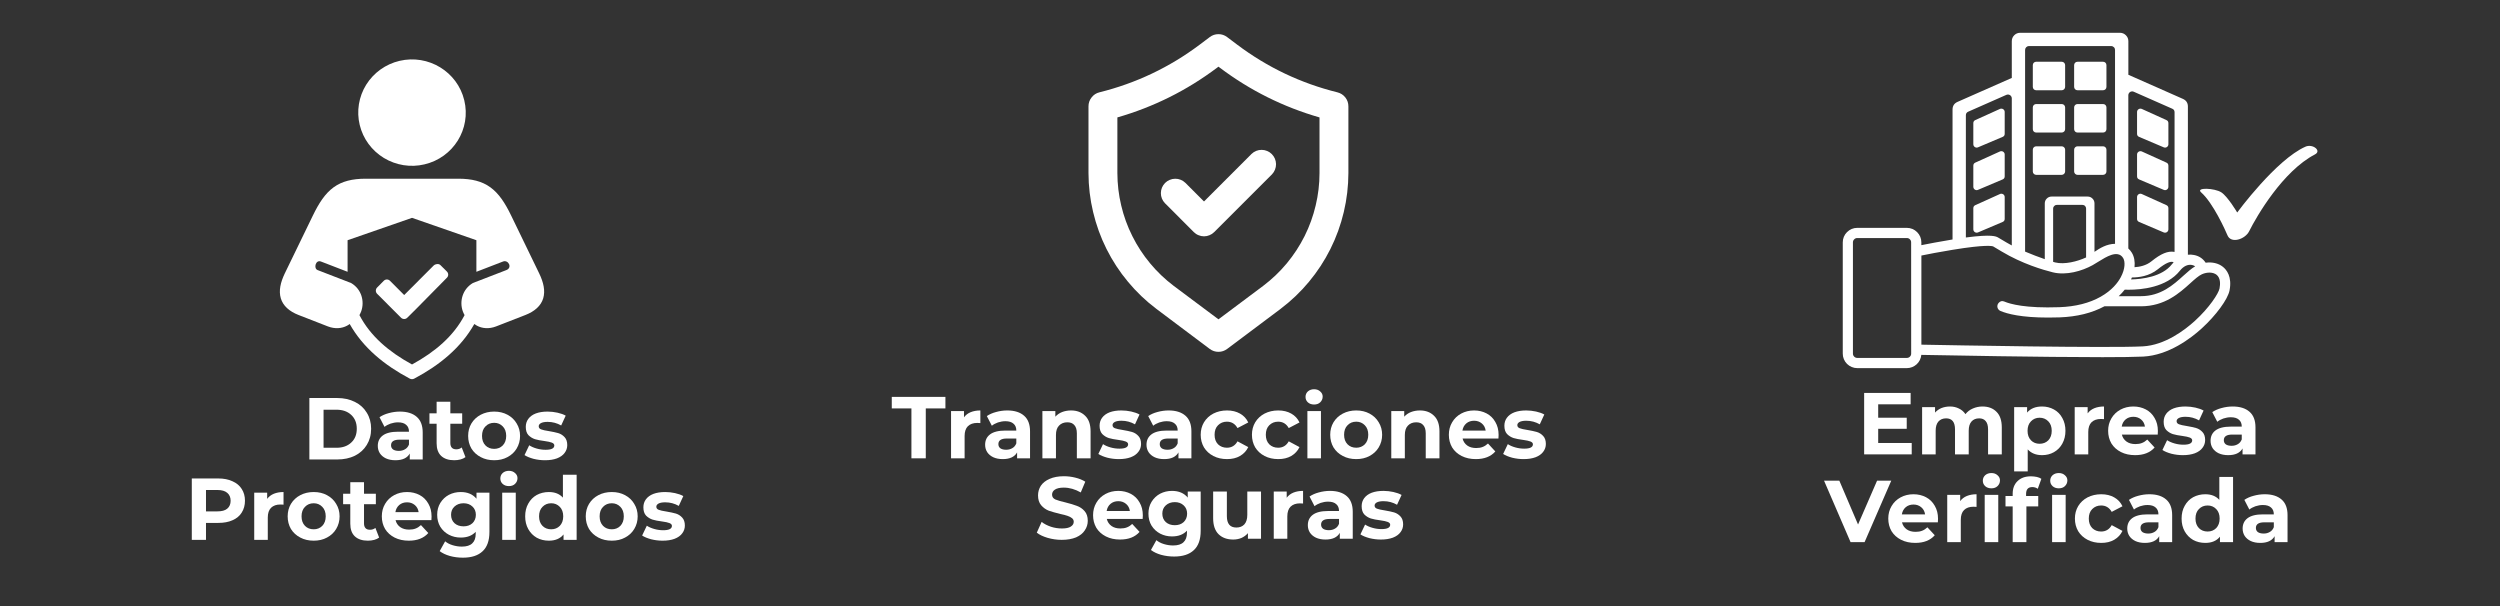
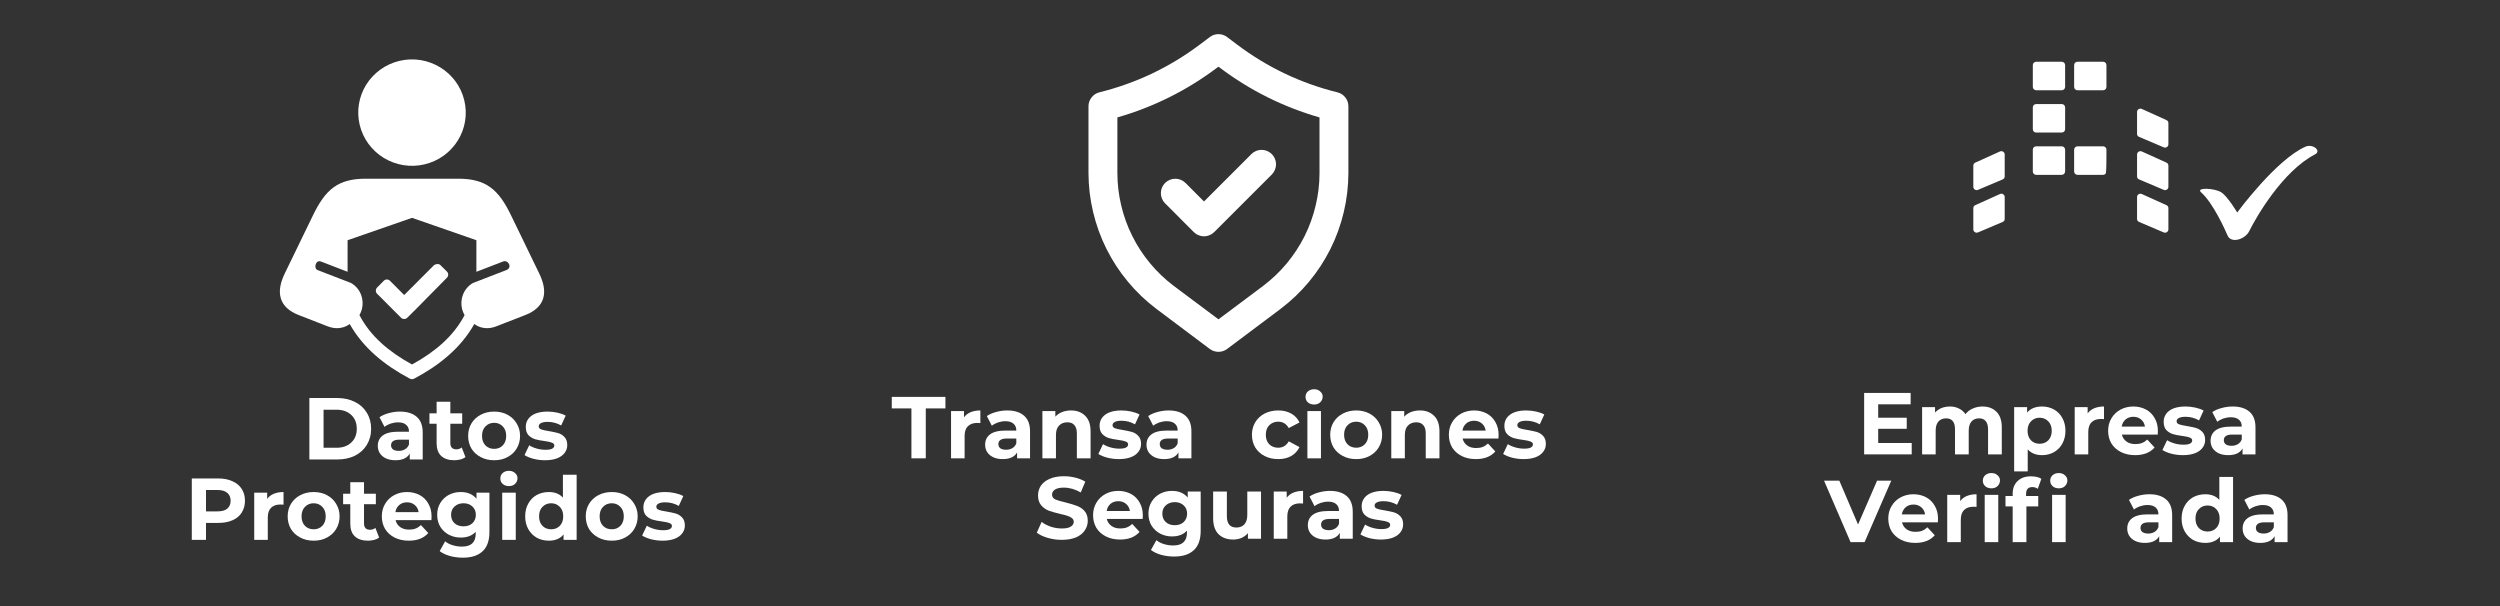
<svg xmlns="http://www.w3.org/2000/svg" width="334" zoomAndPan="magnify" viewBox="0 0 250.5 60.75" height="81" preserveAspectRatio="xMidYMid meet" version="1.2">
  <rect x="0" y="0" width="250.5" height="60.75" fill="#333333" stroke="none" />
  <defs>
    <clipPath id="d1a8c53942">
      <path d="M 109.016 3.277 L 135.16 3.277 L 135.16 35.398 L 109.016 35.398 Z M 109.016 3.277 " />
    </clipPath>
    <clipPath id="b949db11da">
      <path d="M 35 5.438 L 47 5.438 L 47 17 L 35 17 Z M 35 5.438 " />
    </clipPath>
    <clipPath id="30c2456c80">
      <path d="M 28 17 L 54.719 17 L 54.719 38 L 28 38 Z M 28 17 " />
    </clipPath>
    <clipPath id="cfa72687b4">
-       <path d="M 184.645 3.277 L 224 3.277 L 224 36.891 L 184.645 36.891 Z M 184.645 3.277 " />
-     </clipPath>
+       </clipPath>
    <clipPath id="511a9312aa">
      <path d="M 220 14.379 L 232.66 14.379 L 232.66 24.836 L 220 24.836 Z M 220 14.379 " />
    </clipPath>
  </defs>
  <g id="d46f2c14e8">
    <g clip-rule="nonzero" clip-path="url(#d1a8c53942)">
      <path style=" stroke:none;fill-rule:nonzero;fill:#ffffff;fill-opacity:1;" d="M 134.016 9.254 C 130.344 8.344 126.996 6.75 123.973 4.48 L 122.957 3.715 C 122.699 3.52 122.41 3.422 122.09 3.422 C 121.766 3.422 121.477 3.52 121.219 3.715 L 120.207 4.477 C 117.184 6.746 113.836 8.336 110.164 9.25 C 109.844 9.328 109.578 9.5 109.375 9.766 C 109.168 10.027 109.066 10.324 109.066 10.656 L 109.066 17.34 C 109.07 18.66 109.223 19.965 109.531 21.25 C 109.836 22.531 110.281 23.766 110.871 24.945 C 111.465 26.129 112.18 27.227 113.027 28.238 C 113.871 29.254 114.82 30.16 115.875 30.953 L 121.219 34.965 C 121.477 35.156 121.766 35.254 122.09 35.254 C 122.41 35.254 122.699 35.156 122.957 34.965 L 128.309 30.953 C 129.363 30.156 130.312 29.254 131.156 28.238 C 132 27.223 132.719 26.125 133.309 24.945 C 133.898 23.766 134.344 22.531 134.648 21.246 C 134.953 19.965 135.105 18.66 135.109 17.34 L 135.109 10.656 C 135.109 10.324 135.008 10.027 134.805 9.766 C 134.598 9.504 134.336 9.336 134.016 9.254 Z M 132.215 17.34 C 132.215 18.438 132.086 19.52 131.832 20.582 C 131.582 21.648 131.211 22.672 130.723 23.652 C 130.23 24.633 129.637 25.543 128.938 26.387 C 128.234 27.23 127.449 27.98 126.574 28.641 L 122.09 31.996 L 117.602 28.641 C 116.73 27.98 115.941 27.23 115.242 26.387 C 114.539 25.543 113.945 24.633 113.457 23.652 C 112.965 22.672 112.594 21.648 112.344 20.582 C 112.09 19.52 111.965 18.438 111.961 17.34 L 111.961 11.766 C 115.594 10.719 118.922 9.062 121.945 6.789 L 122.09 6.68 L 122.234 6.789 C 125.254 9.062 128.582 10.719 132.215 11.766 Z M 132.215 17.34 " />
    </g>
    <path style=" stroke:none;fill-rule:nonzero;fill:#ffffff;fill-opacity:1;" d="M 118.77 18.316 C 118.633 18.184 118.477 18.082 118.301 18.012 C 118.125 17.941 117.941 17.906 117.754 17.91 C 117.562 17.91 117.383 17.949 117.207 18.023 C 117.031 18.094 116.875 18.199 116.742 18.332 C 116.609 18.469 116.504 18.621 116.43 18.797 C 116.359 18.973 116.32 19.152 116.32 19.344 C 116.316 19.531 116.352 19.715 116.422 19.891 C 116.492 20.066 116.594 20.223 116.727 20.359 L 119.617 23.254 C 119.754 23.391 119.91 23.496 120.09 23.566 C 120.266 23.641 120.449 23.68 120.641 23.68 C 120.832 23.68 121.02 23.641 121.195 23.566 C 121.371 23.496 121.527 23.391 121.664 23.254 L 127.453 17.469 C 127.582 17.332 127.684 17.176 127.754 17 C 127.824 16.824 127.859 16.641 127.859 16.449 C 127.855 16.262 127.82 16.078 127.746 15.902 C 127.672 15.727 127.566 15.574 127.434 15.438 C 127.301 15.305 127.145 15.203 126.969 15.129 C 126.797 15.055 126.613 15.016 126.422 15.016 C 126.234 15.016 126.051 15.047 125.875 15.117 C 125.699 15.188 125.543 15.289 125.406 15.422 L 120.641 20.188 Z M 118.77 18.316 " />
    <g clip-rule="nonzero" clip-path="url(#b949db11da)">
      <path style=" stroke:none;fill-rule:evenodd;fill:#ffffff;fill-opacity:1;" d="M 46.52 10.047 C 47.215 12.914 45.43 15.789 42.535 16.469 C 41.148 16.801 39.684 16.566 38.465 15.828 C 37.246 15.086 36.375 13.898 36.043 12.52 C 35.711 11.148 35.945 9.695 36.691 8.492 C 37.441 7.289 38.641 6.426 40.031 6.098 C 42.922 5.418 45.828 7.184 46.52 10.047 Z M 46.52 10.047 " />
    </g>
    <g clip-rule="nonzero" clip-path="url(#30c2456c80)">
      <path style=" stroke:none;fill-rule:nonzero;fill:#ffffff;fill-opacity:1;" d="M 41.285 21.828 L 47.734 24.07 L 47.734 27.234 L 50.406 26.203 C 50.934 26 51.371 26.82 50.738 27.062 L 47.387 28.355 C 46.316 28.988 46.031 30.219 46.367 31.176 C 46.414 31.312 46.48 31.449 46.551 31.574 C 45.445 33.688 43.598 35.254 41.285 36.52 C 38.965 35.254 37.121 33.688 36.016 31.574 C 36.086 31.449 36.148 31.312 36.199 31.176 C 36.535 30.223 36.254 28.996 35.188 28.363 L 31.824 27.062 C 31.398 26.898 31.621 26 32.156 26.203 L 34.828 27.234 L 34.828 24.07 Z M 36.648 17.906 C 35.305 17.906 34.27 18.156 33.422 18.773 C 32.582 19.387 31.965 20.324 31.34 21.617 L 28.539 27.387 C 28.102 28.297 27.914 29.137 28.137 29.891 C 28.359 30.641 28.992 31.203 29.906 31.559 L 32.855 32.707 C 33.555 32.977 34.242 32.922 34.777 32.633 C 34.871 32.586 34.953 32.527 35.039 32.465 C 36.371 34.828 38.492 36.578 41.066 37.941 C 41.203 38.012 41.363 38.012 41.5 37.941 C 44.074 36.578 46.195 34.828 47.527 32.465 C 47.613 32.527 47.699 32.586 47.789 32.633 C 48.324 32.922 49.008 32.977 49.707 32.707 L 52.656 31.559 C 53.57 31.203 54.207 30.641 54.43 29.891 C 54.652 29.137 54.465 28.297 54.023 27.387 L 51.227 21.617 C 50.602 20.324 49.984 19.387 49.141 18.773 C 48.297 18.156 47.262 17.906 45.918 17.906 Z M 36.648 17.906 " />
    </g>
    <path style=" stroke:none;fill-rule:evenodd;fill:#ffffff;fill-opacity:1;" d="M 40.184 31.836 C 40.359 32.008 40.637 32.008 40.809 31.836 L 41.641 31.012 L 44.781 27.828 C 44.953 27.656 44.953 27.383 44.781 27.211 L 44.125 26.559 C 43.949 26.391 43.625 26.441 43.449 26.609 L 40.5 29.562 L 39.074 28.133 C 38.902 27.961 38.629 27.961 38.457 28.133 L 37.785 28.812 C 37.617 28.984 37.617 29.266 37.785 29.434 L 40.184 31.836 " />
    <g clip-rule="nonzero" clip-path="url(#cfa72687b4)">
      <path style=" stroke:none;fill-rule:nonzero;fill:#ffffff;fill-opacity:1;" d="M 222.73 26.734 C 222.281 26.375 221.652 26.234 221.008 26.324 C 220.727 25.902 220.336 25.645 219.844 25.551 C 219.637 25.508 219.434 25.5 219.227 25.523 L 219.227 10.676 C 219.227 10.309 219.059 10.055 218.723 9.906 L 213.262 7.492 L 213.262 4.129 C 213.262 3.895 213.18 3.695 213.012 3.531 C 212.848 3.367 212.648 3.285 212.418 3.285 L 202.426 3.285 C 202.191 3.285 201.992 3.367 201.828 3.531 C 201.664 3.695 201.582 3.895 201.582 4.129 L 201.582 7.809 L 196.148 10.207 C 195.812 10.355 195.645 10.613 195.645 10.98 L 195.645 23.996 L 195.551 24.012 C 194.355 24.207 193.199 24.43 192.52 24.566 L 192.52 24.285 C 192.52 24.094 192.484 23.906 192.41 23.727 C 192.336 23.551 192.23 23.395 192.094 23.258 C 191.957 23.121 191.801 23.016 191.625 22.941 C 191.445 22.867 191.258 22.832 191.066 22.832 L 186.098 22.832 C 185.902 22.832 185.719 22.867 185.539 22.941 C 185.363 23.016 185.207 23.121 185.07 23.258 C 184.934 23.391 184.828 23.551 184.754 23.727 C 184.68 23.906 184.645 24.09 184.645 24.285 L 184.645 35.434 C 184.645 35.625 184.68 35.812 184.754 35.988 C 184.828 36.168 184.934 36.324 185.07 36.461 C 185.207 36.598 185.363 36.699 185.539 36.773 C 185.719 36.848 185.902 36.887 186.098 36.887 L 191.066 36.887 C 191.25 36.887 191.426 36.852 191.594 36.785 C 191.762 36.719 191.914 36.625 192.047 36.504 C 192.184 36.379 192.289 36.238 192.371 36.074 C 192.449 35.91 192.5 35.738 192.516 35.559 C 194.906 35.605 204.691 35.789 210.676 35.789 C 212.484 35.789 213.945 35.77 214.754 35.73 C 217.301 35.594 219.516 33.906 220.609 32.91 C 222.051 31.594 223.227 29.992 223.402 29.094 C 223.668 27.715 223.098 27.023 222.73 26.734 Z M 191.5 35.434 C 191.5 35.551 191.457 35.652 191.371 35.738 C 191.289 35.82 191.188 35.863 191.066 35.863 L 186.098 35.863 C 185.977 35.863 185.875 35.82 185.793 35.738 C 185.707 35.652 185.664 35.551 185.664 35.434 L 185.664 24.285 C 185.664 24.164 185.707 24.062 185.793 23.98 C 185.875 23.895 185.977 23.852 186.098 23.852 L 191.066 23.852 C 191.188 23.852 191.289 23.895 191.371 23.98 C 191.457 24.062 191.496 24.164 191.496 24.285 Z M 219.641 26.551 C 219.754 26.574 219.859 26.621 219.957 26.684 C 219.566 26.914 219.195 27.254 218.77 27.633 C 217.766 28.543 216.516 29.676 214.516 29.676 L 212.297 29.676 C 212.516 29.473 212.715 29.254 212.898 29.023 C 213.008 29.027 213.141 29.031 213.297 29.031 C 214.535 29.031 217.094 28.812 218.43 27.121 C 218.781 26.676 219.223 26.465 219.641 26.551 Z M 213.531 28 C 213.562 27.934 213.59 27.867 213.617 27.801 L 213.66 27.801 C 214.266 27.801 215.344 27.684 216.215 26.98 C 217.051 26.301 217.477 26.203 217.688 26.242 C 217.727 26.25 217.766 26.262 217.801 26.281 C 217.738 26.348 217.68 26.414 217.621 26.484 C 216.641 27.734 214.66 27.973 213.531 28 Z M 217.664 10.895 C 217.816 10.961 217.891 11.078 217.891 11.246 L 217.891 25.242 C 217.883 25.242 217.871 25.238 217.863 25.238 C 217.227 25.125 216.52 25.418 215.57 26.188 C 215.031 26.625 214.352 26.746 213.879 26.773 C 213.938 26.227 213.852 25.723 213.613 25.328 C 213.516 25.168 213.398 25.023 213.258 24.898 L 213.258 9.543 C 213.258 9.477 213.273 9.418 213.305 9.359 C 213.336 9.301 213.379 9.254 213.434 9.219 C 213.488 9.184 213.547 9.164 213.613 9.16 C 213.68 9.152 213.742 9.164 213.801 9.191 Z M 202.914 7.219 L 202.914 5.004 C 202.914 4.898 202.953 4.805 203.027 4.73 C 203.102 4.656 203.191 4.617 203.301 4.617 L 211.543 4.617 C 211.648 4.617 211.738 4.656 211.812 4.73 C 211.891 4.805 211.926 4.898 211.926 5.004 L 211.926 24.43 C 211.105 24.441 210.418 24.855 209.867 25.234 L 209.867 20.383 C 209.867 20.191 209.801 20.031 209.668 19.898 C 209.531 19.762 209.371 19.695 209.18 19.695 L 205.57 19.695 C 205.383 19.695 205.219 19.762 205.086 19.898 C 204.953 20.031 204.887 20.191 204.887 20.383 L 204.887 25.969 C 204.301 25.766 203.594 25.5 202.914 25.211 Z M 209.027 25.797 L 208.996 25.809 C 208.16 26.191 206.875 26.531 205.93 26.297 C 205.871 26.281 205.801 26.262 205.723 26.238 L 205.723 20.895 C 205.723 20.793 205.758 20.711 205.832 20.641 C 205.902 20.566 205.984 20.531 206.086 20.531 L 208.664 20.531 C 208.766 20.531 208.852 20.566 208.922 20.641 C 208.992 20.711 209.027 20.793 209.027 20.895 Z M 197.207 11.195 L 201.039 9.504 C 201.098 9.48 201.16 9.469 201.227 9.473 C 201.289 9.48 201.352 9.5 201.406 9.535 C 201.461 9.57 201.504 9.617 201.535 9.676 C 201.566 9.73 201.582 9.793 201.582 9.859 L 201.582 24.594 C 201.398 24.5 201.23 24.406 201.082 24.316 C 200.707 24.094 200.41 23.914 200.219 23.805 C 200.008 23.684 199.602 23.453 196.98 23.797 L 196.98 11.551 C 196.98 11.383 197.055 11.266 197.207 11.195 Z M 222.398 28.902 C 222.297 29.41 221.383 30.824 219.922 32.156 C 218.93 33.059 216.93 34.594 214.699 34.707 C 211.305 34.887 195.543 34.594 192.523 34.535 L 192.523 25.605 C 193.137 25.48 194.363 25.238 195.648 25.031 C 198.988 24.484 199.617 24.652 199.715 24.691 C 199.898 24.801 200.191 24.973 200.559 25.195 C 202.629 26.438 204.754 27.055 205.684 27.285 C 207.047 27.625 208.625 27.152 209.68 26.57 C 210.367 26.191 211.426 25.359 212.172 25.469 C 212.418 25.504 212.602 25.629 212.742 25.859 C 212.949 26.203 212.957 26.926 212.504 27.773 C 212.215 28.312 211.629 29.09 210.484 29.734 C 209.359 30.371 207.961 30.723 206.34 30.781 C 202.949 30.902 201.426 30.465 200.844 30.219 C 200.625 30.125 200.438 30.164 200.277 30.336 L 200.27 30.348 C 200.211 30.406 200.172 30.477 200.152 30.555 C 200.129 30.637 200.125 30.715 200.145 30.797 C 200.16 30.875 200.195 30.949 200.25 31.012 C 200.301 31.074 200.363 31.121 200.441 31.156 C 201.137 31.453 202.539 31.82 205.219 31.82 C 205.582 31.82 205.965 31.816 206.375 31.801 C 208.105 31.738 209.613 31.367 210.863 30.691 L 214.516 30.691 C 216.91 30.691 218.383 29.359 219.457 28.391 C 219.906 27.984 220.297 27.633 220.633 27.48 C 221.168 27.242 221.758 27.262 222.098 27.531 C 222.5 27.855 222.484 28.453 222.398 28.902 Z M 222.398 28.902 " />
    </g>
-     <path style=" stroke:none;fill-rule:nonzero;fill:#ffffff;fill-opacity:1;" d="M 200.395 10.914 L 197.926 12.031 C 197.793 12.09 197.727 12.195 197.727 12.34 L 197.727 14.453 C 197.727 14.508 197.742 14.562 197.766 14.613 C 197.793 14.66 197.832 14.703 197.879 14.734 C 197.926 14.766 197.977 14.781 198.035 14.789 C 198.09 14.793 198.145 14.785 198.195 14.762 L 200.668 13.715 C 200.805 13.656 200.871 13.555 200.871 13.406 L 200.871 11.223 C 200.871 11.164 200.859 11.113 200.832 11.062 C 200.801 11.012 200.766 10.969 200.715 10.938 C 200.668 10.906 200.613 10.891 200.559 10.887 C 200.5 10.883 200.445 10.891 200.395 10.914 Z M 200.395 10.914 " />
    <path style=" stroke:none;fill-rule:nonzero;fill:#ffffff;fill-opacity:1;" d="M 200.395 15.176 L 197.926 16.293 C 197.793 16.352 197.727 16.457 197.727 16.602 L 197.727 18.715 C 197.727 18.77 197.742 18.824 197.766 18.875 C 197.793 18.926 197.832 18.965 197.879 18.996 C 197.926 19.027 197.977 19.047 198.035 19.051 C 198.09 19.055 198.145 19.047 198.195 19.023 L 200.668 17.977 C 200.805 17.918 200.871 17.816 200.871 17.668 L 200.871 15.484 C 200.871 15.426 200.859 15.375 200.832 15.324 C 200.801 15.273 200.766 15.23 200.715 15.199 C 200.668 15.168 200.613 15.152 200.559 15.148 C 200.5 15.145 200.445 15.152 200.395 15.176 Z M 200.395 15.176 " />
    <path style=" stroke:none;fill-rule:nonzero;fill:#ffffff;fill-opacity:1;" d="M 200.395 19.441 L 197.926 20.555 C 197.793 20.617 197.727 20.719 197.727 20.863 L 197.727 22.977 C 197.727 23.035 197.742 23.086 197.766 23.137 C 197.793 23.188 197.832 23.227 197.879 23.258 C 197.926 23.289 197.977 23.309 198.035 23.312 C 198.09 23.316 198.145 23.309 198.195 23.289 L 200.668 22.238 C 200.805 22.18 200.871 22.078 200.871 21.93 L 200.871 19.746 C 200.871 19.691 200.859 19.637 200.832 19.586 C 200.801 19.535 200.766 19.492 200.715 19.461 C 200.668 19.434 200.613 19.414 200.559 19.41 C 200.5 19.406 200.445 19.414 200.395 19.441 Z M 200.395 19.441 " />
    <path style=" stroke:none;fill-rule:nonzero;fill:#ffffff;fill-opacity:1;" d="M 217.074 12.031 L 214.609 10.914 C 214.555 10.891 214.5 10.883 214.445 10.887 C 214.387 10.891 214.336 10.91 214.285 10.941 C 214.238 10.973 214.199 11.012 214.172 11.062 C 214.145 11.113 214.133 11.164 214.133 11.223 L 214.133 13.406 C 214.133 13.555 214.199 13.656 214.336 13.715 L 216.805 14.762 C 216.855 14.785 216.91 14.793 216.969 14.789 C 217.023 14.781 217.074 14.766 217.125 14.734 C 217.172 14.703 217.207 14.66 217.234 14.613 C 217.262 14.562 217.273 14.508 217.273 14.453 L 217.273 12.34 C 217.273 12.191 217.207 12.09 217.074 12.031 Z M 217.074 12.031 " />
    <path style=" stroke:none;fill-rule:nonzero;fill:#ffffff;fill-opacity:1;" d="M 217.074 16.293 L 214.609 15.176 C 214.555 15.152 214.5 15.145 214.445 15.148 C 214.387 15.152 214.336 15.172 214.285 15.203 C 214.238 15.234 214.199 15.273 214.172 15.324 C 214.145 15.375 214.133 15.43 214.133 15.484 L 214.133 17.668 C 214.133 17.816 214.199 17.918 214.336 17.977 L 216.805 19.023 C 216.855 19.047 216.91 19.055 216.969 19.051 C 217.023 19.047 217.074 19.027 217.125 18.996 C 217.172 18.965 217.207 18.926 217.234 18.875 C 217.262 18.824 217.273 18.77 217.273 18.715 L 217.273 16.602 C 217.273 16.457 217.207 16.352 217.074 16.293 Z M 217.074 16.293 " />
    <path style=" stroke:none;fill-rule:nonzero;fill:#ffffff;fill-opacity:1;" d="M 217.074 20.555 L 214.609 19.441 C 214.555 19.418 214.5 19.406 214.445 19.41 C 214.387 19.414 214.336 19.434 214.285 19.465 C 214.238 19.496 214.199 19.535 214.172 19.586 C 214.145 19.637 214.133 19.691 214.133 19.746 L 214.133 21.93 C 214.133 22.078 214.199 22.18 214.336 22.238 L 216.805 23.289 C 216.855 23.309 216.91 23.316 216.969 23.312 C 217.023 23.309 217.074 23.289 217.125 23.258 C 217.172 23.227 217.207 23.188 217.234 23.137 C 217.262 23.086 217.273 23.035 217.273 22.977 L 217.273 20.863 C 217.273 20.719 217.207 20.613 217.074 20.555 Z M 217.074 20.555 " />
    <path style=" stroke:none;fill-rule:nonzero;fill:#ffffff;fill-opacity:1;" d="M 204.023 6.188 L 206.586 6.188 C 206.68 6.188 206.758 6.219 206.824 6.285 C 206.891 6.352 206.926 6.43 206.926 6.523 L 206.926 8.707 C 206.926 8.801 206.891 8.879 206.824 8.945 C 206.758 9.012 206.68 9.043 206.586 9.043 L 204.023 9.043 C 203.93 9.043 203.852 9.012 203.785 8.945 C 203.719 8.879 203.688 8.801 203.688 8.707 L 203.688 6.523 C 203.688 6.43 203.719 6.352 203.785 6.285 C 203.852 6.219 203.93 6.188 204.023 6.188 Z M 204.023 6.188 " />
    <path style=" stroke:none;fill-rule:nonzero;fill:#ffffff;fill-opacity:1;" d="M 208.168 6.188 L 210.73 6.188 C 210.82 6.188 210.902 6.219 210.969 6.285 C 211.031 6.352 211.066 6.43 211.066 6.523 L 211.066 8.707 C 211.066 8.801 211.031 8.879 210.969 8.945 C 210.902 9.012 210.82 9.043 210.73 9.043 L 208.168 9.043 C 208.074 9.043 207.992 9.012 207.926 8.945 C 207.863 8.879 207.828 8.801 207.828 8.707 L 207.828 6.523 C 207.828 6.43 207.863 6.352 207.926 6.285 C 207.992 6.219 208.074 6.188 208.168 6.188 Z M 208.168 6.188 " />
    <path style=" stroke:none;fill-rule:nonzero;fill:#ffffff;fill-opacity:1;" d="M 204.023 10.426 L 206.586 10.426 C 206.68 10.426 206.758 10.457 206.824 10.523 C 206.891 10.59 206.926 10.668 206.926 10.762 L 206.926 12.941 C 206.926 13.035 206.891 13.117 206.824 13.184 C 206.758 13.246 206.68 13.281 206.586 13.281 L 204.023 13.281 C 203.93 13.281 203.852 13.246 203.785 13.184 C 203.719 13.117 203.688 13.035 203.688 12.941 L 203.688 10.762 C 203.688 10.668 203.719 10.59 203.785 10.523 C 203.852 10.457 203.93 10.426 204.023 10.426 Z M 204.023 10.426 " />
-     <path style=" stroke:none;fill-rule:nonzero;fill:#ffffff;fill-opacity:1;" d="M 208.168 10.426 L 210.73 10.426 C 210.82 10.426 210.902 10.457 210.969 10.523 C 211.031 10.59 211.066 10.668 211.066 10.762 L 211.066 12.941 C 211.066 13.035 211.031 13.117 210.969 13.184 C 210.902 13.246 210.82 13.281 210.73 13.281 L 208.168 13.281 C 208.074 13.281 207.992 13.246 207.926 13.184 C 207.863 13.117 207.828 13.035 207.828 12.941 L 207.828 10.762 C 207.828 10.668 207.863 10.59 207.926 10.523 C 207.992 10.457 208.074 10.426 208.168 10.426 Z M 208.168 10.426 " />
    <path style=" stroke:none;fill-rule:nonzero;fill:#ffffff;fill-opacity:1;" d="M 204.023 14.66 L 206.586 14.66 C 206.68 14.66 206.758 14.695 206.824 14.762 C 206.891 14.824 206.926 14.906 206.926 15 L 206.926 17.18 C 206.926 17.273 206.891 17.352 206.824 17.418 C 206.758 17.484 206.68 17.52 206.586 17.52 L 204.023 17.52 C 203.93 17.52 203.852 17.484 203.785 17.418 C 203.719 17.352 203.688 17.273 203.688 17.18 L 203.688 15 C 203.688 14.906 203.719 14.824 203.785 14.762 C 203.852 14.695 203.93 14.66 204.023 14.66 Z M 204.023 14.66 " />
-     <path style=" stroke:none;fill-rule:nonzero;fill:#ffffff;fill-opacity:1;" d="M 208.168 14.66 L 210.73 14.66 C 210.82 14.66 210.902 14.695 210.969 14.762 C 211.031 14.824 211.066 14.906 211.066 15 L 211.066 17.18 C 211.066 17.273 211.031 17.352 210.969 17.418 C 210.902 17.484 210.82 17.52 210.73 17.52 L 208.168 17.52 C 208.074 17.52 207.992 17.484 207.926 17.418 C 207.863 17.352 207.828 17.273 207.828 17.18 L 207.828 15 C 207.828 14.906 207.863 14.824 207.926 14.762 C 207.992 14.695 208.074 14.66 208.168 14.66 Z M 208.168 14.66 " />
+     <path style=" stroke:none;fill-rule:nonzero;fill:#ffffff;fill-opacity:1;" d="M 208.168 14.66 L 210.73 14.66 C 210.82 14.66 210.902 14.695 210.969 14.762 C 211.031 14.824 211.066 14.906 211.066 15 C 211.066 17.273 211.031 17.352 210.969 17.418 C 210.902 17.484 210.82 17.52 210.73 17.52 L 208.168 17.52 C 208.074 17.52 207.992 17.484 207.926 17.418 C 207.863 17.352 207.828 17.273 207.828 17.18 L 207.828 15 C 207.828 14.906 207.863 14.824 207.926 14.762 C 207.992 14.695 208.074 14.66 208.168 14.66 Z M 208.168 14.66 " />
    <g clip-rule="nonzero" clip-path="url(#511a9312aa)">
      <path style=" stroke:none;fill-rule:nonzero;fill:#ffffff;fill-opacity:1;" d="M 220.555 19.277 C 219.965 18.754 221.922 18.84 222.582 19.277 C 223.238 19.715 224.168 21.293 224.168 21.293 C 224.168 21.293 228.059 15.996 231.012 14.695 C 231.734 14.379 232.66 15.109 231.957 15.473 C 228.742 17.148 226.129 21.641 225.367 23.168 C 224.957 23.988 223.555 24.434 223.199 23.59 C 222.98 23.07 221.75 20.332 220.555 19.277 " />
    </g>
    <g style="fill:#ffffff;fill-opacity:1;">
      <g transform="translate(30.265, 46.038)">
        <path style="stroke:none" d="M 0.734 -6.156 L 3.531 -6.156 C 4.195 -6.156 4.785 -6.023 5.297 -5.766 C 5.805 -5.516 6.203 -5.156 6.484 -4.688 C 6.773 -4.227 6.922 -3.691 6.922 -3.078 C 6.922 -2.461 6.773 -1.922 6.484 -1.453 C 6.203 -0.992 5.805 -0.633 5.297 -0.375 C 4.785 -0.125 4.195 0 3.531 0 L 0.734 0 Z M 3.453 -1.172 C 4.066 -1.172 4.555 -1.344 4.922 -1.688 C 5.297 -2.031 5.484 -2.492 5.484 -3.078 C 5.484 -3.66 5.297 -4.125 4.922 -4.469 C 4.555 -4.812 4.066 -4.984 3.453 -4.984 L 2.156 -4.984 L 2.156 -1.172 Z M 3.453 -1.172 " />
      </g>
    </g>
    <g style="fill:#ffffff;fill-opacity:1;">
      <g transform="translate(37.527, 46.038)">
        <path style="stroke:none" d="M 2.547 -4.797 C 3.273 -4.797 3.836 -4.617 4.234 -4.266 C 4.629 -3.922 4.828 -3.398 4.828 -2.703 L 4.828 0 L 3.531 0 L 3.531 -0.594 C 3.281 -0.145 2.801 0.078 2.094 0.078 C 1.727 0.078 1.41 0.016 1.141 -0.109 C 0.879 -0.234 0.676 -0.406 0.531 -0.625 C 0.395 -0.844 0.328 -1.086 0.328 -1.359 C 0.328 -1.797 0.488 -2.141 0.812 -2.391 C 1.145 -2.648 1.66 -2.781 2.359 -2.781 L 3.453 -2.781 C 3.453 -3.082 3.359 -3.312 3.172 -3.469 C 2.992 -3.633 2.723 -3.719 2.359 -3.719 C 2.109 -3.719 1.859 -3.676 1.609 -3.594 C 1.367 -3.508 1.164 -3.398 1 -3.266 L 0.5 -4.234 C 0.758 -4.41 1.066 -4.547 1.422 -4.641 C 1.785 -4.742 2.16 -4.797 2.547 -4.797 Z M 2.438 -0.859 C 2.664 -0.859 2.867 -0.91 3.047 -1.016 C 3.234 -1.117 3.367 -1.281 3.453 -1.5 L 3.453 -1.984 L 2.5 -1.984 C 1.938 -1.984 1.656 -1.797 1.656 -1.422 C 1.656 -1.242 1.723 -1.102 1.859 -1 C 2.004 -0.906 2.195 -0.859 2.438 -0.859 Z M 2.438 -0.859 " />
      </g>
    </g>
    <g style="fill:#ffffff;fill-opacity:1;">
      <g transform="translate(42.952, 46.038)">
        <path style="stroke:none" d="M 3.688 -0.234 C 3.551 -0.129 3.383 -0.051 3.188 0 C 2.988 0.051 2.781 0.078 2.562 0.078 C 2 0.078 1.562 -0.066 1.25 -0.359 C 0.945 -0.648 0.797 -1.07 0.797 -1.625 L 0.797 -3.578 L 0.078 -3.578 L 0.078 -4.625 L 0.797 -4.625 L 0.797 -5.781 L 2.172 -5.781 L 2.172 -4.625 L 3.359 -4.625 L 3.359 -3.578 L 2.172 -3.578 L 2.172 -1.641 C 2.172 -1.441 2.223 -1.285 2.328 -1.172 C 2.43 -1.066 2.578 -1.016 2.766 -1.016 C 2.984 -1.016 3.164 -1.078 3.312 -1.203 Z M 3.688 -0.234 " />
      </g>
    </g>
    <g style="fill:#ffffff;fill-opacity:1;">
      <g transform="translate(46.627, 46.038)">
        <path style="stroke:none" d="M 2.891 0.078 C 2.391 0.078 1.941 -0.023 1.547 -0.234 C 1.148 -0.441 0.836 -0.727 0.609 -1.094 C 0.391 -1.469 0.281 -1.891 0.281 -2.359 C 0.281 -2.828 0.391 -3.242 0.609 -3.609 C 0.836 -3.984 1.148 -4.273 1.547 -4.484 C 1.941 -4.691 2.391 -4.797 2.891 -4.797 C 3.391 -4.797 3.832 -4.691 4.219 -4.484 C 4.613 -4.273 4.922 -3.984 5.141 -3.609 C 5.367 -3.242 5.484 -2.828 5.484 -2.359 C 5.484 -1.891 5.367 -1.469 5.141 -1.094 C 4.922 -0.727 4.613 -0.441 4.219 -0.234 C 3.832 -0.023 3.391 0.078 2.891 0.078 Z M 2.891 -1.062 C 3.234 -1.062 3.52 -1.176 3.75 -1.406 C 3.977 -1.645 4.094 -1.961 4.094 -2.359 C 4.094 -2.766 3.977 -3.082 3.75 -3.312 C 3.52 -3.551 3.234 -3.672 2.891 -3.672 C 2.535 -3.672 2.242 -3.551 2.016 -3.312 C 1.785 -3.082 1.672 -2.766 1.672 -2.359 C 1.672 -1.961 1.785 -1.645 2.016 -1.406 C 2.242 -1.176 2.535 -1.062 2.891 -1.062 Z M 2.891 -1.062 " />
      </g>
    </g>
    <g style="fill:#ffffff;fill-opacity:1;">
      <g transform="translate(52.386, 46.038)">
        <path style="stroke:none" d="M 2.219 0.078 C 1.832 0.078 1.453 0.031 1.078 -0.062 C 0.703 -0.164 0.398 -0.289 0.172 -0.438 L 0.641 -1.422 C 0.848 -1.285 1.098 -1.176 1.391 -1.094 C 1.691 -1.008 1.988 -0.969 2.281 -0.969 C 2.863 -0.969 3.156 -1.113 3.156 -1.406 C 3.156 -1.531 3.07 -1.625 2.906 -1.688 C 2.75 -1.75 2.508 -1.801 2.188 -1.844 C 1.789 -1.895 1.469 -1.957 1.219 -2.031 C 0.969 -2.113 0.75 -2.25 0.562 -2.438 C 0.383 -2.633 0.297 -2.91 0.297 -3.266 C 0.297 -3.566 0.379 -3.832 0.547 -4.062 C 0.723 -4.301 0.973 -4.484 1.297 -4.609 C 1.629 -4.734 2.023 -4.797 2.484 -4.797 C 2.816 -4.797 3.145 -4.758 3.469 -4.688 C 3.801 -4.613 4.078 -4.516 4.297 -4.391 L 3.844 -3.406 C 3.426 -3.645 2.973 -3.766 2.484 -3.766 C 2.191 -3.766 1.969 -3.723 1.812 -3.641 C 1.664 -3.555 1.594 -3.453 1.594 -3.328 C 1.594 -3.18 1.672 -3.078 1.828 -3.016 C 1.992 -2.953 2.25 -2.895 2.594 -2.844 C 2.977 -2.781 3.297 -2.711 3.547 -2.641 C 3.797 -2.566 4.008 -2.43 4.188 -2.234 C 4.363 -2.047 4.453 -1.781 4.453 -1.438 C 4.453 -1.145 4.363 -0.883 4.188 -0.656 C 4.02 -0.426 3.766 -0.242 3.422 -0.109 C 3.086 0.016 2.688 0.078 2.219 0.078 Z M 2.219 0.078 " />
      </g>
    </g>
    <g style="fill:#ffffff;fill-opacity:1;">
      <g transform="translate(18.484, 54.098)">
        <path style="stroke:none" d="M 3.391 -6.156 C 3.941 -6.156 4.414 -6.062 4.812 -5.875 C 5.219 -5.695 5.523 -5.441 5.734 -5.109 C 5.953 -4.773 6.062 -4.379 6.062 -3.922 C 6.062 -3.473 5.953 -3.078 5.734 -2.734 C 5.523 -2.398 5.219 -2.145 4.812 -1.969 C 4.414 -1.789 3.941 -1.703 3.391 -1.703 L 2.156 -1.703 L 2.156 0 L 0.734 0 L 0.734 -6.156 Z M 3.312 -2.859 C 3.738 -2.859 4.062 -2.945 4.281 -3.125 C 4.508 -3.312 4.625 -3.578 4.625 -3.922 C 4.625 -4.266 4.508 -4.531 4.281 -4.719 C 4.062 -4.906 3.738 -5 3.312 -5 L 2.156 -5 L 2.156 -2.859 Z M 3.312 -2.859 " />
      </g>
    </g>
    <g style="fill:#ffffff;fill-opacity:1;">
      <g transform="translate(24.832, 54.098)">
        <path style="stroke:none" d="M 1.938 -4.109 C 2.102 -4.336 2.328 -4.508 2.609 -4.625 C 2.891 -4.738 3.211 -4.797 3.578 -4.797 L 3.578 -3.531 C 3.422 -3.539 3.316 -3.547 3.266 -3.547 C 2.867 -3.547 2.555 -3.438 2.328 -3.219 C 2.109 -3 2 -2.672 2 -2.234 L 2 0 L 0.641 0 L 0.641 -4.734 L 1.938 -4.734 Z M 1.938 -4.109 " />
      </g>
    </g>
    <g style="fill:#ffffff;fill-opacity:1;">
      <g transform="translate(28.543, 54.098)">
        <path style="stroke:none" d="M 2.891 0.078 C 2.391 0.078 1.941 -0.023 1.547 -0.234 C 1.148 -0.441 0.836 -0.727 0.609 -1.094 C 0.391 -1.469 0.281 -1.891 0.281 -2.359 C 0.281 -2.828 0.391 -3.242 0.609 -3.609 C 0.836 -3.984 1.148 -4.273 1.547 -4.484 C 1.941 -4.691 2.391 -4.797 2.891 -4.797 C 3.391 -4.797 3.832 -4.691 4.219 -4.484 C 4.613 -4.273 4.922 -3.984 5.141 -3.609 C 5.367 -3.242 5.484 -2.828 5.484 -2.359 C 5.484 -1.891 5.367 -1.469 5.141 -1.094 C 4.922 -0.727 4.613 -0.441 4.219 -0.234 C 3.832 -0.023 3.391 0.078 2.891 0.078 Z M 2.891 -1.062 C 3.234 -1.062 3.52 -1.176 3.75 -1.406 C 3.977 -1.645 4.094 -1.961 4.094 -2.359 C 4.094 -2.766 3.977 -3.082 3.75 -3.312 C 3.52 -3.551 3.234 -3.672 2.891 -3.672 C 2.535 -3.672 2.242 -3.551 2.016 -3.312 C 1.785 -3.082 1.672 -2.766 1.672 -2.359 C 1.672 -1.961 1.785 -1.645 2.016 -1.406 C 2.242 -1.176 2.535 -1.062 2.891 -1.062 Z M 2.891 -1.062 " />
      </g>
    </g>
    <g style="fill:#ffffff;fill-opacity:1;">
      <g transform="translate(34.302, 54.098)">
        <path style="stroke:none" d="M 3.688 -0.234 C 3.551 -0.129 3.383 -0.051 3.188 0 C 2.988 0.051 2.781 0.078 2.562 0.078 C 2 0.078 1.562 -0.066 1.25 -0.359 C 0.945 -0.648 0.797 -1.07 0.797 -1.625 L 0.797 -3.578 L 0.078 -3.578 L 0.078 -4.625 L 0.797 -4.625 L 0.797 -5.781 L 2.172 -5.781 L 2.172 -4.625 L 3.359 -4.625 L 3.359 -3.578 L 2.172 -3.578 L 2.172 -1.641 C 2.172 -1.441 2.223 -1.285 2.328 -1.172 C 2.43 -1.066 2.578 -1.016 2.766 -1.016 C 2.984 -1.016 3.164 -1.078 3.312 -1.203 Z M 3.688 -0.234 " />
      </g>
    </g>
    <g style="fill:#ffffff;fill-opacity:1;">
      <g transform="translate(37.977, 54.098)">
        <path style="stroke:none" d="M 5.266 -2.344 C 5.266 -2.332 5.258 -2.211 5.25 -1.984 L 1.656 -1.984 C 1.727 -1.691 1.883 -1.457 2.125 -1.281 C 2.363 -1.113 2.66 -1.031 3.016 -1.031 C 3.266 -1.031 3.484 -1.066 3.672 -1.141 C 3.859 -1.211 4.035 -1.328 4.203 -1.484 L 4.938 -0.688 C 4.488 -0.176 3.836 0.078 2.984 0.078 C 2.453 0.078 1.977 -0.023 1.562 -0.234 C 1.156 -0.441 0.836 -0.727 0.609 -1.094 C 0.391 -1.469 0.281 -1.891 0.281 -2.359 C 0.281 -2.828 0.391 -3.242 0.609 -3.609 C 0.828 -3.984 1.129 -4.273 1.516 -4.484 C 1.898 -4.691 2.332 -4.797 2.812 -4.797 C 3.27 -4.797 3.688 -4.695 4.062 -4.5 C 4.438 -4.301 4.727 -4.016 4.938 -3.641 C 5.156 -3.273 5.266 -2.844 5.266 -2.344 Z M 2.812 -3.766 C 2.5 -3.766 2.238 -3.676 2.031 -3.5 C 1.82 -3.32 1.691 -3.082 1.641 -2.781 L 3.969 -2.781 C 3.926 -3.082 3.797 -3.32 3.578 -3.5 C 3.367 -3.676 3.113 -3.766 2.812 -3.766 Z M 2.812 -3.766 " />
      </g>
    </g>
    <g style="fill:#ffffff;fill-opacity:1;">
      <g transform="translate(43.525, 54.098)">
        <path style="stroke:none" d="M 5.516 -4.734 L 5.516 -0.797 C 5.516 0.078 5.285 0.723 4.828 1.141 C 4.379 1.566 3.723 1.781 2.859 1.781 C 2.398 1.781 1.961 1.723 1.547 1.609 C 1.141 1.492 0.801 1.332 0.531 1.125 L 1.078 0.141 C 1.273 0.305 1.523 0.438 1.828 0.531 C 2.141 0.625 2.445 0.672 2.75 0.672 C 3.227 0.672 3.578 0.562 3.797 0.344 C 4.023 0.133 4.141 -0.18 4.141 -0.609 L 4.141 -0.812 C 3.785 -0.426 3.285 -0.234 2.641 -0.234 C 2.211 -0.234 1.816 -0.328 1.453 -0.516 C 1.098 -0.703 0.812 -0.969 0.594 -1.312 C 0.383 -1.664 0.281 -2.066 0.281 -2.516 C 0.281 -2.961 0.383 -3.359 0.594 -3.703 C 0.812 -4.055 1.098 -4.328 1.453 -4.516 C 1.816 -4.703 2.211 -4.797 2.641 -4.797 C 3.328 -4.797 3.852 -4.57 4.219 -4.125 L 4.219 -4.734 Z M 2.922 -1.359 C 3.285 -1.359 3.582 -1.461 3.812 -1.672 C 4.039 -1.891 4.156 -2.172 4.156 -2.516 C 4.156 -2.859 4.039 -3.133 3.812 -3.344 C 3.582 -3.562 3.285 -3.672 2.922 -3.672 C 2.555 -3.672 2.254 -3.562 2.016 -3.344 C 1.785 -3.133 1.672 -2.859 1.672 -2.516 C 1.672 -2.172 1.785 -1.891 2.016 -1.672 C 2.254 -1.461 2.555 -1.359 2.922 -1.359 Z M 2.922 -1.359 " />
      </g>
    </g>
    <g style="fill:#ffffff;fill-opacity:1;">
      <g transform="translate(49.68, 54.098)">
        <path style="stroke:none" d="M 0.641 -4.734 L 2 -4.734 L 2 0 L 0.641 0 Z M 1.312 -5.391 C 1.062 -5.391 0.852 -5.461 0.688 -5.609 C 0.531 -5.754 0.453 -5.938 0.453 -6.156 C 0.453 -6.375 0.531 -6.555 0.688 -6.703 C 0.852 -6.848 1.062 -6.922 1.312 -6.922 C 1.562 -6.922 1.766 -6.848 1.922 -6.703 C 2.086 -6.566 2.172 -6.395 2.172 -6.188 C 2.172 -5.957 2.086 -5.766 1.922 -5.609 C 1.766 -5.461 1.562 -5.391 1.312 -5.391 Z M 1.312 -5.391 " />
      </g>
    </g>
    <g style="fill:#ffffff;fill-opacity:1;">
      <g transform="translate(52.326, 54.098)">
        <path style="stroke:none" d="M 5.453 -6.531 L 5.453 0 L 4.141 0 L 4.141 -0.547 C 3.805 -0.129 3.316 0.078 2.672 0.078 C 2.223 0.078 1.816 -0.02 1.453 -0.219 C 1.098 -0.426 0.816 -0.711 0.609 -1.078 C 0.398 -1.453 0.297 -1.879 0.297 -2.359 C 0.297 -2.848 0.398 -3.273 0.609 -3.641 C 0.816 -4.016 1.098 -4.301 1.453 -4.5 C 1.816 -4.695 2.223 -4.797 2.672 -4.797 C 3.273 -4.797 3.742 -4.609 4.078 -4.234 L 4.078 -6.531 Z M 2.906 -1.062 C 3.25 -1.062 3.535 -1.176 3.766 -1.406 C 3.992 -1.645 4.109 -1.961 4.109 -2.359 C 4.109 -2.766 3.992 -3.082 3.766 -3.312 C 3.535 -3.551 3.25 -3.672 2.906 -3.672 C 2.551 -3.672 2.258 -3.551 2.031 -3.312 C 1.801 -3.082 1.688 -2.766 1.688 -2.359 C 1.688 -1.961 1.801 -1.645 2.031 -1.406 C 2.258 -1.176 2.551 -1.062 2.906 -1.062 Z M 2.906 -1.062 " />
      </g>
    </g>
    <g style="fill:#ffffff;fill-opacity:1;">
      <g transform="translate(58.411, 54.098)">
        <path style="stroke:none" d="M 2.891 0.078 C 2.391 0.078 1.941 -0.023 1.547 -0.234 C 1.148 -0.441 0.836 -0.727 0.609 -1.094 C 0.391 -1.469 0.281 -1.891 0.281 -2.359 C 0.281 -2.828 0.391 -3.242 0.609 -3.609 C 0.836 -3.984 1.148 -4.273 1.547 -4.484 C 1.941 -4.691 2.391 -4.797 2.891 -4.797 C 3.391 -4.797 3.832 -4.691 4.219 -4.484 C 4.613 -4.273 4.922 -3.984 5.141 -3.609 C 5.367 -3.242 5.484 -2.828 5.484 -2.359 C 5.484 -1.891 5.367 -1.469 5.141 -1.094 C 4.922 -0.727 4.613 -0.441 4.219 -0.234 C 3.832 -0.023 3.391 0.078 2.891 0.078 Z M 2.891 -1.062 C 3.234 -1.062 3.52 -1.176 3.75 -1.406 C 3.977 -1.645 4.094 -1.961 4.094 -2.359 C 4.094 -2.766 3.977 -3.082 3.75 -3.312 C 3.52 -3.551 3.234 -3.672 2.891 -3.672 C 2.535 -3.672 2.242 -3.551 2.016 -3.312 C 1.785 -3.082 1.672 -2.766 1.672 -2.359 C 1.672 -1.961 1.785 -1.645 2.016 -1.406 C 2.242 -1.176 2.535 -1.062 2.891 -1.062 Z M 2.891 -1.062 " />
      </g>
    </g>
    <g style="fill:#ffffff;fill-opacity:1;">
      <g transform="translate(64.17, 54.098)">
        <path style="stroke:none" d="M 2.219 0.078 C 1.832 0.078 1.453 0.031 1.078 -0.062 C 0.703 -0.164 0.398 -0.289 0.172 -0.438 L 0.641 -1.422 C 0.848 -1.285 1.098 -1.176 1.391 -1.094 C 1.691 -1.008 1.988 -0.969 2.281 -0.969 C 2.863 -0.969 3.156 -1.113 3.156 -1.406 C 3.156 -1.531 3.07 -1.625 2.906 -1.688 C 2.75 -1.75 2.508 -1.801 2.188 -1.844 C 1.789 -1.895 1.469 -1.957 1.219 -2.031 C 0.969 -2.113 0.75 -2.25 0.562 -2.438 C 0.383 -2.633 0.297 -2.91 0.297 -3.266 C 0.297 -3.566 0.379 -3.832 0.547 -4.062 C 0.723 -4.301 0.973 -4.484 1.297 -4.609 C 1.629 -4.734 2.023 -4.797 2.484 -4.797 C 2.816 -4.797 3.145 -4.758 3.469 -4.688 C 3.801 -4.613 4.078 -4.516 4.297 -4.391 L 3.844 -3.406 C 3.426 -3.645 2.973 -3.766 2.484 -3.766 C 2.191 -3.766 1.969 -3.723 1.812 -3.641 C 1.664 -3.555 1.594 -3.453 1.594 -3.328 C 1.594 -3.18 1.672 -3.078 1.828 -3.016 C 1.992 -2.953 2.25 -2.895 2.594 -2.844 C 2.977 -2.781 3.297 -2.711 3.547 -2.641 C 3.797 -2.566 4.008 -2.43 4.188 -2.234 C 4.363 -2.047 4.453 -1.781 4.453 -1.438 C 4.453 -1.145 4.363 -0.883 4.188 -0.656 C 4.02 -0.426 3.766 -0.242 3.422 -0.109 C 3.086 0.016 2.688 0.078 2.219 0.078 Z M 2.219 0.078 " />
      </g>
    </g>
    <g style="fill:#ffffff;fill-opacity:1;">
      <g transform="translate(89.325, 45.924)">
        <path style="stroke:none" d="M 2 -5 L 0.031 -5 L 0.031 -6.156 L 5.406 -6.156 L 5.406 -5 L 3.438 -5 L 3.438 0 L 2 0 Z M 2 -5 " />
      </g>
    </g>
    <g style="fill:#ffffff;fill-opacity:1;">
      <g transform="translate(94.654, 45.924)">
        <path style="stroke:none" d="M 1.938 -4.109 C 2.102 -4.336 2.328 -4.508 2.609 -4.625 C 2.891 -4.738 3.211 -4.797 3.578 -4.797 L 3.578 -3.531 C 3.422 -3.539 3.316 -3.547 3.266 -3.547 C 2.867 -3.547 2.555 -3.438 2.328 -3.219 C 2.109 -3 2 -2.672 2 -2.234 L 2 0 L 0.641 0 L 0.641 -4.734 L 1.938 -4.734 Z M 1.938 -4.109 " />
      </g>
    </g>
    <g style="fill:#ffffff;fill-opacity:1;">
      <g transform="translate(98.382, 45.924)">
        <path style="stroke:none" d="M 2.547 -4.797 C 3.273 -4.797 3.836 -4.617 4.234 -4.266 C 4.629 -3.922 4.828 -3.398 4.828 -2.703 L 4.828 0 L 3.531 0 L 3.531 -0.594 C 3.281 -0.145 2.801 0.078 2.094 0.078 C 1.727 0.078 1.41 0.016 1.141 -0.109 C 0.879 -0.234 0.676 -0.406 0.531 -0.625 C 0.395 -0.844 0.328 -1.086 0.328 -1.359 C 0.328 -1.797 0.488 -2.141 0.812 -2.391 C 1.145 -2.648 1.66 -2.781 2.359 -2.781 L 3.453 -2.781 C 3.453 -3.082 3.359 -3.312 3.172 -3.469 C 2.992 -3.633 2.723 -3.719 2.359 -3.719 C 2.109 -3.719 1.859 -3.676 1.609 -3.594 C 1.367 -3.508 1.164 -3.398 1 -3.266 L 0.5 -4.234 C 0.758 -4.41 1.066 -4.547 1.422 -4.641 C 1.785 -4.742 2.16 -4.797 2.547 -4.797 Z M 2.438 -0.859 C 2.664 -0.859 2.867 -0.91 3.047 -1.016 C 3.234 -1.117 3.367 -1.281 3.453 -1.5 L 3.453 -1.984 L 2.5 -1.984 C 1.938 -1.984 1.656 -1.797 1.656 -1.422 C 1.656 -1.242 1.723 -1.102 1.859 -1 C 2.004 -0.906 2.195 -0.859 2.438 -0.859 Z M 2.438 -0.859 " />
      </g>
    </g>
    <g style="fill:#ffffff;fill-opacity:1;">
      <g transform="translate(103.807, 45.924)">
        <path style="stroke:none" d="M 3.516 -4.797 C 4.098 -4.797 4.566 -4.617 4.922 -4.266 C 5.285 -3.922 5.469 -3.398 5.469 -2.703 L 5.469 0 L 4.094 0 L 4.094 -2.5 C 4.094 -2.875 4.008 -3.148 3.844 -3.328 C 3.688 -3.516 3.453 -3.609 3.141 -3.609 C 2.797 -3.609 2.52 -3.5 2.312 -3.281 C 2.102 -3.07 2 -2.758 2 -2.344 L 2 0 L 0.641 0 L 0.641 -4.734 L 1.938 -4.734 L 1.938 -4.172 C 2.125 -4.379 2.352 -4.535 2.625 -4.641 C 2.895 -4.742 3.191 -4.797 3.516 -4.797 Z M 3.516 -4.797 " />
      </g>
    </g>
    <g style="fill:#ffffff;fill-opacity:1;">
      <g transform="translate(109.882, 45.924)">
        <path style="stroke:none" d="M 2.219 0.078 C 1.832 0.078 1.453 0.031 1.078 -0.062 C 0.703 -0.164 0.398 -0.289 0.172 -0.438 L 0.641 -1.422 C 0.848 -1.285 1.098 -1.176 1.391 -1.094 C 1.691 -1.008 1.988 -0.969 2.281 -0.969 C 2.863 -0.969 3.156 -1.113 3.156 -1.406 C 3.156 -1.531 3.07 -1.625 2.906 -1.688 C 2.75 -1.75 2.508 -1.801 2.188 -1.844 C 1.789 -1.895 1.469 -1.957 1.219 -2.031 C 0.969 -2.113 0.75 -2.25 0.562 -2.438 C 0.383 -2.633 0.297 -2.91 0.297 -3.266 C 0.297 -3.566 0.379 -3.832 0.547 -4.062 C 0.723 -4.301 0.973 -4.484 1.297 -4.609 C 1.629 -4.734 2.023 -4.797 2.484 -4.797 C 2.816 -4.797 3.145 -4.758 3.469 -4.688 C 3.801 -4.613 4.078 -4.516 4.297 -4.391 L 3.844 -3.406 C 3.426 -3.645 2.973 -3.766 2.484 -3.766 C 2.191 -3.766 1.969 -3.723 1.812 -3.641 C 1.664 -3.555 1.594 -3.453 1.594 -3.328 C 1.594 -3.18 1.672 -3.078 1.828 -3.016 C 1.992 -2.953 2.25 -2.895 2.594 -2.844 C 2.977 -2.781 3.297 -2.711 3.547 -2.641 C 3.797 -2.566 4.008 -2.43 4.188 -2.234 C 4.363 -2.047 4.453 -1.781 4.453 -1.438 C 4.453 -1.145 4.363 -0.883 4.188 -0.656 C 4.02 -0.426 3.766 -0.242 3.422 -0.109 C 3.086 0.016 2.688 0.078 2.219 0.078 Z M 2.219 0.078 " />
      </g>
    </g>
    <g style="fill:#ffffff;fill-opacity:1;">
      <g transform="translate(114.551, 45.924)">
        <path style="stroke:none" d="M 2.547 -4.797 C 3.273 -4.797 3.836 -4.617 4.234 -4.266 C 4.629 -3.922 4.828 -3.398 4.828 -2.703 L 4.828 0 L 3.531 0 L 3.531 -0.594 C 3.281 -0.145 2.801 0.078 2.094 0.078 C 1.727 0.078 1.41 0.016 1.141 -0.109 C 0.879 -0.234 0.676 -0.406 0.531 -0.625 C 0.395 -0.844 0.328 -1.086 0.328 -1.359 C 0.328 -1.797 0.488 -2.141 0.812 -2.391 C 1.145 -2.648 1.66 -2.781 2.359 -2.781 L 3.453 -2.781 C 3.453 -3.082 3.359 -3.312 3.172 -3.469 C 2.992 -3.633 2.723 -3.719 2.359 -3.719 C 2.109 -3.719 1.859 -3.676 1.609 -3.594 C 1.367 -3.508 1.164 -3.398 1 -3.266 L 0.5 -4.234 C 0.758 -4.41 1.066 -4.547 1.422 -4.641 C 1.785 -4.742 2.16 -4.797 2.547 -4.797 Z M 2.438 -0.859 C 2.664 -0.859 2.867 -0.91 3.047 -1.016 C 3.234 -1.117 3.367 -1.281 3.453 -1.5 L 3.453 -1.984 L 2.5 -1.984 C 1.938 -1.984 1.656 -1.797 1.656 -1.422 C 1.656 -1.242 1.723 -1.102 1.859 -1 C 2.004 -0.906 2.195 -0.859 2.438 -0.859 Z M 2.438 -0.859 " />
      </g>
    </g>
    <g style="fill:#ffffff;fill-opacity:1;">
      <g transform="translate(120.029, 45.924)">
-         <path style="stroke:none" d="M 2.922 0.078 C 2.41 0.078 1.953 -0.023 1.547 -0.234 C 1.148 -0.441 0.836 -0.727 0.609 -1.094 C 0.391 -1.469 0.281 -1.891 0.281 -2.359 C 0.281 -2.828 0.391 -3.242 0.609 -3.609 C 0.836 -3.984 1.148 -4.273 1.547 -4.484 C 1.953 -4.691 2.41 -4.797 2.922 -4.797 C 3.422 -4.797 3.852 -4.691 4.219 -4.484 C 4.594 -4.273 4.867 -3.977 5.047 -3.594 L 3.969 -3.031 C 3.727 -3.457 3.375 -3.672 2.906 -3.672 C 2.551 -3.672 2.254 -3.551 2.016 -3.312 C 1.785 -3.082 1.672 -2.766 1.672 -2.359 C 1.672 -1.961 1.785 -1.645 2.016 -1.406 C 2.254 -1.176 2.551 -1.062 2.906 -1.062 C 3.375 -1.062 3.727 -1.273 3.969 -1.703 L 5.047 -1.125 C 4.867 -0.75 4.594 -0.453 4.219 -0.234 C 3.852 -0.023 3.422 0.078 2.922 0.078 Z M 2.922 0.078 " />
-       </g>
+         </g>
    </g>
    <g style="fill:#ffffff;fill-opacity:1;">
      <g transform="translate(125.163, 45.924)">
        <path style="stroke:none" d="M 2.922 0.078 C 2.41 0.078 1.953 -0.023 1.547 -0.234 C 1.148 -0.441 0.836 -0.727 0.609 -1.094 C 0.391 -1.469 0.281 -1.891 0.281 -2.359 C 0.281 -2.828 0.391 -3.242 0.609 -3.609 C 0.836 -3.984 1.148 -4.273 1.547 -4.484 C 1.953 -4.691 2.41 -4.797 2.922 -4.797 C 3.422 -4.797 3.852 -4.691 4.219 -4.484 C 4.594 -4.273 4.867 -3.977 5.047 -3.594 L 3.969 -3.031 C 3.727 -3.457 3.375 -3.672 2.906 -3.672 C 2.551 -3.672 2.254 -3.551 2.016 -3.312 C 1.785 -3.082 1.672 -2.766 1.672 -2.359 C 1.672 -1.961 1.785 -1.645 2.016 -1.406 C 2.254 -1.176 2.551 -1.062 2.906 -1.062 C 3.375 -1.062 3.727 -1.273 3.969 -1.703 L 5.047 -1.125 C 4.867 -0.75 4.594 -0.453 4.219 -0.234 C 3.852 -0.023 3.422 0.078 2.922 0.078 Z M 2.922 0.078 " />
      </g>
    </g>
    <g style="fill:#ffffff;fill-opacity:1;">
      <g transform="translate(130.36, 45.924)">
        <path style="stroke:none" d="M 0.641 -4.734 L 2 -4.734 L 2 0 L 0.641 0 Z M 1.312 -5.391 C 1.062 -5.391 0.852 -5.461 0.688 -5.609 C 0.531 -5.754 0.453 -5.938 0.453 -6.156 C 0.453 -6.375 0.531 -6.555 0.688 -6.703 C 0.852 -6.848 1.062 -6.922 1.312 -6.922 C 1.562 -6.922 1.766 -6.848 1.922 -6.703 C 2.086 -6.566 2.172 -6.395 2.172 -6.188 C 2.172 -5.957 2.086 -5.766 1.922 -5.609 C 1.766 -5.461 1.562 -5.391 1.312 -5.391 Z M 1.312 -5.391 " />
      </g>
    </g>
    <g style="fill:#ffffff;fill-opacity:1;">
      <g transform="translate(133.006, 45.924)">
        <path style="stroke:none" d="M 2.891 0.078 C 2.391 0.078 1.941 -0.023 1.547 -0.234 C 1.148 -0.441 0.836 -0.727 0.609 -1.094 C 0.391 -1.469 0.281 -1.891 0.281 -2.359 C 0.281 -2.828 0.391 -3.242 0.609 -3.609 C 0.836 -3.984 1.148 -4.273 1.547 -4.484 C 1.941 -4.691 2.391 -4.797 2.891 -4.797 C 3.391 -4.797 3.832 -4.691 4.219 -4.484 C 4.613 -4.273 4.922 -3.984 5.141 -3.609 C 5.367 -3.242 5.484 -2.828 5.484 -2.359 C 5.484 -1.891 5.367 -1.469 5.141 -1.094 C 4.922 -0.727 4.613 -0.441 4.219 -0.234 C 3.832 -0.023 3.391 0.078 2.891 0.078 Z M 2.891 -1.062 C 3.234 -1.062 3.52 -1.176 3.75 -1.406 C 3.977 -1.645 4.094 -1.961 4.094 -2.359 C 4.094 -2.766 3.977 -3.082 3.75 -3.312 C 3.52 -3.551 3.234 -3.672 2.891 -3.672 C 2.535 -3.672 2.242 -3.551 2.016 -3.312 C 1.785 -3.082 1.672 -2.766 1.672 -2.359 C 1.672 -1.961 1.785 -1.645 2.016 -1.406 C 2.242 -1.176 2.535 -1.062 2.891 -1.062 Z M 2.891 -1.062 " />
      </g>
    </g>
    <g style="fill:#ffffff;fill-opacity:1;">
      <g transform="translate(138.765, 45.924)">
        <path style="stroke:none" d="M 3.516 -4.797 C 4.098 -4.797 4.566 -4.617 4.922 -4.266 C 5.285 -3.922 5.469 -3.398 5.469 -2.703 L 5.469 0 L 4.094 0 L 4.094 -2.5 C 4.094 -2.875 4.008 -3.148 3.844 -3.328 C 3.688 -3.516 3.453 -3.609 3.141 -3.609 C 2.797 -3.609 2.52 -3.5 2.312 -3.281 C 2.102 -3.07 2 -2.758 2 -2.344 L 2 0 L 0.641 0 L 0.641 -4.734 L 1.938 -4.734 L 1.938 -4.172 C 2.125 -4.379 2.352 -4.535 2.625 -4.641 C 2.895 -4.742 3.191 -4.797 3.516 -4.797 Z M 3.516 -4.797 " />
      </g>
    </g>
    <g style="fill:#ffffff;fill-opacity:1;">
      <g transform="translate(144.894, 45.924)">
        <path style="stroke:none" d="M 5.266 -2.344 C 5.266 -2.332 5.258 -2.211 5.25 -1.984 L 1.656 -1.984 C 1.727 -1.691 1.883 -1.457 2.125 -1.281 C 2.363 -1.113 2.66 -1.031 3.016 -1.031 C 3.266 -1.031 3.484 -1.066 3.672 -1.141 C 3.859 -1.211 4.035 -1.328 4.203 -1.484 L 4.938 -0.688 C 4.488 -0.176 3.836 0.078 2.984 0.078 C 2.453 0.078 1.977 -0.023 1.562 -0.234 C 1.156 -0.441 0.836 -0.727 0.609 -1.094 C 0.391 -1.469 0.281 -1.891 0.281 -2.359 C 0.281 -2.828 0.391 -3.242 0.609 -3.609 C 0.828 -3.984 1.129 -4.273 1.516 -4.484 C 1.898 -4.691 2.332 -4.797 2.812 -4.797 C 3.27 -4.797 3.688 -4.695 4.062 -4.5 C 4.438 -4.301 4.727 -4.016 4.938 -3.641 C 5.156 -3.273 5.266 -2.844 5.266 -2.344 Z M 2.812 -3.766 C 2.5 -3.766 2.238 -3.676 2.031 -3.5 C 1.82 -3.32 1.691 -3.082 1.641 -2.781 L 3.969 -2.781 C 3.926 -3.082 3.797 -3.32 3.578 -3.5 C 3.367 -3.676 3.113 -3.766 2.812 -3.766 Z M 2.812 -3.766 " />
      </g>
    </g>
    <g style="fill:#ffffff;fill-opacity:1;">
      <g transform="translate(150.442, 45.924)">
        <path style="stroke:none" d="M 2.219 0.078 C 1.832 0.078 1.453 0.031 1.078 -0.062 C 0.703 -0.164 0.398 -0.289 0.172 -0.438 L 0.641 -1.422 C 0.848 -1.285 1.098 -1.176 1.391 -1.094 C 1.691 -1.008 1.988 -0.969 2.281 -0.969 C 2.863 -0.969 3.156 -1.113 3.156 -1.406 C 3.156 -1.531 3.07 -1.625 2.906 -1.688 C 2.75 -1.75 2.508 -1.801 2.188 -1.844 C 1.789 -1.895 1.469 -1.957 1.219 -2.031 C 0.969 -2.113 0.75 -2.25 0.562 -2.438 C 0.383 -2.633 0.297 -2.91 0.297 -3.266 C 0.297 -3.566 0.379 -3.832 0.547 -4.062 C 0.723 -4.301 0.973 -4.484 1.297 -4.609 C 1.629 -4.734 2.023 -4.797 2.484 -4.797 C 2.816 -4.797 3.145 -4.758 3.469 -4.688 C 3.801 -4.613 4.078 -4.516 4.297 -4.391 L 3.844 -3.406 C 3.426 -3.645 2.973 -3.766 2.484 -3.766 C 2.191 -3.766 1.969 -3.723 1.812 -3.641 C 1.664 -3.555 1.594 -3.453 1.594 -3.328 C 1.594 -3.18 1.672 -3.078 1.828 -3.016 C 1.992 -2.953 2.25 -2.895 2.594 -2.844 C 2.977 -2.781 3.297 -2.711 3.547 -2.641 C 3.797 -2.566 4.008 -2.43 4.188 -2.234 C 4.363 -2.047 4.453 -1.781 4.453 -1.438 C 4.453 -1.145 4.363 -0.883 4.188 -0.656 C 4.02 -0.426 3.766 -0.242 3.422 -0.109 C 3.086 0.016 2.688 0.078 2.219 0.078 Z M 2.219 0.078 " />
      </g>
    </g>
    <g style="fill:#ffffff;fill-opacity:1;">
      <g transform="translate(103.636, 53.984)">
        <path style="stroke:none" d="M 2.75 0.109 C 2.258 0.109 1.785 0.039 1.328 -0.094 C 0.879 -0.227 0.52 -0.398 0.25 -0.609 L 0.734 -1.688 C 0.992 -1.488 1.305 -1.328 1.672 -1.203 C 2.035 -1.086 2.398 -1.031 2.766 -1.031 C 3.172 -1.031 3.469 -1.094 3.656 -1.219 C 3.852 -1.344 3.953 -1.504 3.953 -1.703 C 3.953 -1.848 3.895 -1.969 3.781 -2.062 C 3.664 -2.156 3.516 -2.234 3.328 -2.297 C 3.148 -2.359 2.91 -2.422 2.609 -2.484 C 2.141 -2.598 1.754 -2.707 1.453 -2.812 C 1.16 -2.926 0.906 -3.109 0.688 -3.359 C 0.477 -3.609 0.375 -3.938 0.375 -4.344 C 0.375 -4.695 0.469 -5.02 0.656 -5.312 C 0.852 -5.602 1.145 -5.832 1.531 -6 C 1.926 -6.176 2.406 -6.266 2.969 -6.266 C 3.352 -6.266 3.734 -6.219 4.109 -6.125 C 4.492 -6.031 4.828 -5.895 5.109 -5.719 L 4.656 -4.641 C 4.094 -4.961 3.523 -5.125 2.953 -5.125 C 2.555 -5.125 2.258 -5.055 2.062 -4.922 C 1.875 -4.797 1.781 -4.629 1.781 -4.422 C 1.781 -4.203 1.891 -4.039 2.109 -3.938 C 2.336 -3.844 2.676 -3.742 3.125 -3.641 C 3.594 -3.523 3.973 -3.41 4.266 -3.297 C 4.566 -3.191 4.82 -3.02 5.031 -2.781 C 5.25 -2.539 5.359 -2.211 5.359 -1.797 C 5.359 -1.453 5.258 -1.133 5.062 -0.844 C 4.875 -0.551 4.582 -0.316 4.188 -0.141 C 3.789 0.023 3.312 0.109 2.75 0.109 Z M 2.75 0.109 " />
      </g>
    </g>
    <g style="fill:#ffffff;fill-opacity:1;">
      <g transform="translate(109.245, 53.984)">
        <path style="stroke:none" d="M 5.266 -2.344 C 5.266 -2.332 5.258 -2.211 5.25 -1.984 L 1.656 -1.984 C 1.727 -1.691 1.883 -1.457 2.125 -1.281 C 2.363 -1.113 2.66 -1.031 3.016 -1.031 C 3.266 -1.031 3.484 -1.066 3.672 -1.141 C 3.859 -1.211 4.035 -1.328 4.203 -1.484 L 4.938 -0.688 C 4.488 -0.176 3.836 0.078 2.984 0.078 C 2.453 0.078 1.977 -0.023 1.562 -0.234 C 1.156 -0.441 0.836 -0.727 0.609 -1.094 C 0.391 -1.469 0.281 -1.891 0.281 -2.359 C 0.281 -2.828 0.391 -3.242 0.609 -3.609 C 0.828 -3.984 1.129 -4.273 1.516 -4.484 C 1.898 -4.691 2.332 -4.797 2.812 -4.797 C 3.27 -4.797 3.688 -4.695 4.062 -4.5 C 4.438 -4.301 4.727 -4.016 4.938 -3.641 C 5.156 -3.273 5.266 -2.844 5.266 -2.344 Z M 2.812 -3.766 C 2.5 -3.766 2.238 -3.676 2.031 -3.5 C 1.82 -3.32 1.691 -3.082 1.641 -2.781 L 3.969 -2.781 C 3.926 -3.082 3.797 -3.32 3.578 -3.5 C 3.367 -3.676 3.113 -3.766 2.812 -3.766 Z M 2.812 -3.766 " />
      </g>
    </g>
    <g style="fill:#ffffff;fill-opacity:1;">
      <g transform="translate(114.793, 53.984)">
        <path style="stroke:none" d="M 5.516 -4.734 L 5.516 -0.797 C 5.516 0.078 5.285 0.723 4.828 1.141 C 4.379 1.566 3.723 1.781 2.859 1.781 C 2.398 1.781 1.961 1.723 1.547 1.609 C 1.141 1.492 0.801 1.332 0.531 1.125 L 1.078 0.141 C 1.273 0.305 1.523 0.438 1.828 0.531 C 2.141 0.625 2.445 0.672 2.75 0.672 C 3.227 0.672 3.578 0.562 3.797 0.344 C 4.023 0.133 4.141 -0.18 4.141 -0.609 L 4.141 -0.812 C 3.785 -0.426 3.285 -0.234 2.641 -0.234 C 2.211 -0.234 1.816 -0.328 1.453 -0.516 C 1.098 -0.703 0.812 -0.969 0.594 -1.312 C 0.383 -1.664 0.281 -2.066 0.281 -2.516 C 0.281 -2.961 0.383 -3.359 0.594 -3.703 C 0.812 -4.055 1.098 -4.328 1.453 -4.516 C 1.816 -4.703 2.211 -4.797 2.641 -4.797 C 3.328 -4.797 3.852 -4.57 4.219 -4.125 L 4.219 -4.734 Z M 2.922 -1.359 C 3.285 -1.359 3.582 -1.461 3.812 -1.672 C 4.039 -1.891 4.156 -2.172 4.156 -2.516 C 4.156 -2.859 4.039 -3.133 3.812 -3.344 C 3.582 -3.562 3.285 -3.672 2.922 -3.672 C 2.555 -3.672 2.254 -3.562 2.016 -3.344 C 1.785 -3.133 1.672 -2.859 1.672 -2.516 C 1.672 -2.172 1.785 -1.891 2.016 -1.672 C 2.254 -1.461 2.555 -1.359 2.922 -1.359 Z M 2.922 -1.359 " />
      </g>
    </g>
    <g style="fill:#ffffff;fill-opacity:1;">
      <g transform="translate(120.948, 53.984)">
        <path style="stroke:none" d="M 5.406 -4.734 L 5.406 0 L 4.094 0 L 4.094 -0.562 C 3.914 -0.352 3.695 -0.191 3.438 -0.078 C 3.188 0.023 2.914 0.078 2.625 0.078 C 2.008 0.078 1.52 -0.098 1.156 -0.453 C 0.789 -0.816 0.609 -1.352 0.609 -2.062 L 0.609 -4.734 L 1.984 -4.734 L 1.984 -2.266 C 1.984 -1.504 2.301 -1.125 2.938 -1.125 C 3.27 -1.125 3.535 -1.227 3.734 -1.438 C 3.93 -1.656 4.031 -1.973 4.031 -2.391 L 4.031 -4.734 Z M 5.406 -4.734 " />
      </g>
    </g>
    <g style="fill:#ffffff;fill-opacity:1;">
      <g transform="translate(126.989, 53.984)">
        <path style="stroke:none" d="M 1.938 -4.109 C 2.102 -4.336 2.328 -4.508 2.609 -4.625 C 2.891 -4.738 3.211 -4.797 3.578 -4.797 L 3.578 -3.531 C 3.422 -3.539 3.316 -3.547 3.266 -3.547 C 2.867 -3.547 2.555 -3.438 2.328 -3.219 C 2.109 -3 2 -2.672 2 -2.234 L 2 0 L 0.641 0 L 0.641 -4.734 L 1.938 -4.734 Z M 1.938 -4.109 " />
      </g>
    </g>
    <g style="fill:#ffffff;fill-opacity:1;">
      <g transform="translate(130.717, 53.984)">
        <path style="stroke:none" d="M 2.547 -4.797 C 3.273 -4.797 3.836 -4.617 4.234 -4.266 C 4.629 -3.922 4.828 -3.398 4.828 -2.703 L 4.828 0 L 3.531 0 L 3.531 -0.594 C 3.281 -0.145 2.801 0.078 2.094 0.078 C 1.727 0.078 1.41 0.016 1.141 -0.109 C 0.879 -0.234 0.676 -0.406 0.531 -0.625 C 0.395 -0.844 0.328 -1.086 0.328 -1.359 C 0.328 -1.797 0.488 -2.141 0.812 -2.391 C 1.145 -2.648 1.66 -2.781 2.359 -2.781 L 3.453 -2.781 C 3.453 -3.082 3.359 -3.312 3.172 -3.469 C 2.992 -3.633 2.723 -3.719 2.359 -3.719 C 2.109 -3.719 1.859 -3.676 1.609 -3.594 C 1.367 -3.508 1.164 -3.398 1 -3.266 L 0.5 -4.234 C 0.758 -4.41 1.066 -4.547 1.422 -4.641 C 1.785 -4.742 2.16 -4.797 2.547 -4.797 Z M 2.438 -0.859 C 2.664 -0.859 2.867 -0.91 3.047 -1.016 C 3.234 -1.117 3.367 -1.281 3.453 -1.5 L 3.453 -1.984 L 2.5 -1.984 C 1.938 -1.984 1.656 -1.797 1.656 -1.422 C 1.656 -1.242 1.723 -1.102 1.859 -1 C 2.004 -0.906 2.195 -0.859 2.438 -0.859 Z M 2.438 -0.859 " />
      </g>
    </g>
    <g style="fill:#ffffff;fill-opacity:1;">
      <g transform="translate(136.141, 53.984)">
        <path style="stroke:none" d="M 2.219 0.078 C 1.832 0.078 1.453 0.031 1.078 -0.062 C 0.703 -0.164 0.398 -0.289 0.172 -0.438 L 0.641 -1.422 C 0.848 -1.285 1.098 -1.176 1.391 -1.094 C 1.691 -1.008 1.988 -0.969 2.281 -0.969 C 2.863 -0.969 3.156 -1.113 3.156 -1.406 C 3.156 -1.531 3.07 -1.625 2.906 -1.688 C 2.75 -1.75 2.508 -1.801 2.188 -1.844 C 1.789 -1.895 1.469 -1.957 1.219 -2.031 C 0.969 -2.113 0.75 -2.25 0.562 -2.438 C 0.383 -2.633 0.297 -2.91 0.297 -3.266 C 0.297 -3.566 0.379 -3.832 0.547 -4.062 C 0.723 -4.301 0.973 -4.484 1.297 -4.609 C 1.629 -4.734 2.023 -4.797 2.484 -4.797 C 2.816 -4.797 3.145 -4.758 3.469 -4.688 C 3.801 -4.613 4.078 -4.516 4.297 -4.391 L 3.844 -3.406 C 3.426 -3.645 2.973 -3.766 2.484 -3.766 C 2.191 -3.766 1.969 -3.723 1.812 -3.641 C 1.664 -3.555 1.594 -3.453 1.594 -3.328 C 1.594 -3.18 1.672 -3.078 1.828 -3.016 C 1.992 -2.953 2.25 -2.895 2.594 -2.844 C 2.977 -2.781 3.297 -2.711 3.547 -2.641 C 3.797 -2.566 4.008 -2.43 4.188 -2.234 C 4.363 -2.047 4.453 -1.781 4.453 -1.438 C 4.453 -1.145 4.363 -0.883 4.188 -0.656 C 4.02 -0.426 3.766 -0.242 3.422 -0.109 C 3.086 0.016 2.688 0.078 2.219 0.078 Z M 2.219 0.078 " />
      </g>
    </g>
    <g style="fill:#ffffff;fill-opacity:1;">
      <g transform="translate(186.054, 45.528)">
        <path style="stroke:none" d="M 5.5 -1.141 L 5.5 0 L 0.734 0 L 0.734 -6.156 L 5.391 -6.156 L 5.391 -5.016 L 2.141 -5.016 L 2.141 -3.672 L 5 -3.672 L 5 -2.562 L 2.141 -2.562 L 2.141 -1.141 Z M 5.5 -1.141 " />
      </g>
    </g>
    <g style="fill:#ffffff;fill-opacity:1;">
      <g transform="translate(191.954, 45.528)">
        <path style="stroke:none" d="M 6.688 -4.797 C 7.281 -4.797 7.75 -4.617 8.094 -4.266 C 8.445 -3.922 8.625 -3.398 8.625 -2.703 L 8.625 0 L 7.25 0 L 7.25 -2.5 C 7.25 -2.875 7.172 -3.148 7.016 -3.328 C 6.867 -3.516 6.648 -3.609 6.359 -3.609 C 6.035 -3.609 5.781 -3.504 5.594 -3.297 C 5.406 -3.086 5.312 -2.781 5.312 -2.375 L 5.312 0 L 3.938 0 L 3.938 -2.5 C 3.938 -3.238 3.641 -3.609 3.047 -3.609 C 2.723 -3.609 2.469 -3.504 2.281 -3.297 C 2.094 -3.086 2 -2.781 2 -2.375 L 2 0 L 0.641 0 L 0.641 -4.734 L 1.938 -4.734 L 1.938 -4.188 C 2.113 -4.383 2.328 -4.535 2.578 -4.641 C 2.836 -4.742 3.125 -4.797 3.438 -4.797 C 3.77 -4.797 4.066 -4.727 4.328 -4.594 C 4.598 -4.469 4.816 -4.281 4.984 -4.031 C 5.18 -4.281 5.426 -4.469 5.719 -4.594 C 6.02 -4.727 6.344 -4.797 6.688 -4.797 Z M 6.688 -4.797 " />
      </g>
    </g>
    <g style="fill:#ffffff;fill-opacity:1;">
      <g transform="translate(201.177, 45.528)">
        <path style="stroke:none" d="M 3.438 -4.797 C 3.875 -4.797 4.27 -4.695 4.625 -4.5 C 4.988 -4.301 5.27 -4.016 5.469 -3.641 C 5.676 -3.273 5.781 -2.848 5.781 -2.359 C 5.781 -1.879 5.676 -1.453 5.469 -1.078 C 5.27 -0.711 4.988 -0.426 4.625 -0.219 C 4.27 -0.02 3.875 0.078 3.438 0.078 C 2.832 0.078 2.352 -0.113 2 -0.5 L 2 1.703 L 0.641 1.703 L 0.641 -4.734 L 1.938 -4.734 L 1.938 -4.188 C 2.281 -4.594 2.781 -4.797 3.438 -4.797 Z M 3.188 -1.062 C 3.539 -1.062 3.832 -1.176 4.062 -1.406 C 4.289 -1.645 4.406 -1.961 4.406 -2.359 C 4.406 -2.766 4.289 -3.082 4.062 -3.312 C 3.832 -3.551 3.539 -3.672 3.188 -3.672 C 2.844 -3.672 2.555 -3.551 2.328 -3.312 C 2.098 -3.082 1.984 -2.766 1.984 -2.359 C 1.984 -1.961 2.098 -1.645 2.328 -1.406 C 2.555 -1.176 2.844 -1.062 3.188 -1.062 Z M 3.188 -1.062 " />
      </g>
    </g>
    <g style="fill:#ffffff;fill-opacity:1;">
      <g transform="translate(207.244, 45.528)">
        <path style="stroke:none" d="M 1.938 -4.109 C 2.102 -4.336 2.328 -4.508 2.609 -4.625 C 2.891 -4.738 3.211 -4.797 3.578 -4.797 L 3.578 -3.531 C 3.422 -3.539 3.316 -3.547 3.266 -3.547 C 2.867 -3.547 2.555 -3.438 2.328 -3.219 C 2.109 -3 2 -2.672 2 -2.234 L 2 0 L 0.641 0 L 0.641 -4.734 L 1.938 -4.734 Z M 1.938 -4.109 " />
      </g>
    </g>
    <g style="fill:#ffffff;fill-opacity:1;">
      <g transform="translate(210.954, 45.528)">
        <path style="stroke:none" d="M 5.266 -2.344 C 5.266 -2.332 5.258 -2.211 5.25 -1.984 L 1.656 -1.984 C 1.727 -1.691 1.883 -1.457 2.125 -1.281 C 2.363 -1.113 2.66 -1.031 3.016 -1.031 C 3.266 -1.031 3.484 -1.066 3.672 -1.141 C 3.859 -1.211 4.035 -1.328 4.203 -1.484 L 4.938 -0.688 C 4.488 -0.176 3.836 0.078 2.984 0.078 C 2.453 0.078 1.977 -0.023 1.562 -0.234 C 1.156 -0.441 0.836 -0.727 0.609 -1.094 C 0.391 -1.469 0.281 -1.891 0.281 -2.359 C 0.281 -2.828 0.391 -3.242 0.609 -3.609 C 0.828 -3.984 1.129 -4.273 1.516 -4.484 C 1.898 -4.691 2.332 -4.797 2.812 -4.797 C 3.27 -4.797 3.688 -4.695 4.062 -4.5 C 4.438 -4.301 4.727 -4.016 4.938 -3.641 C 5.156 -3.273 5.266 -2.844 5.266 -2.344 Z M 2.812 -3.766 C 2.5 -3.766 2.238 -3.676 2.031 -3.5 C 1.82 -3.32 1.691 -3.082 1.641 -2.781 L 3.969 -2.781 C 3.926 -3.082 3.797 -3.32 3.578 -3.5 C 3.367 -3.676 3.113 -3.766 2.812 -3.766 Z M 2.812 -3.766 " />
      </g>
    </g>
    <g style="fill:#ffffff;fill-opacity:1;">
      <g transform="translate(216.502, 45.528)">
        <path style="stroke:none" d="M 2.219 0.078 C 1.832 0.078 1.453 0.031 1.078 -0.062 C 0.703 -0.164 0.398 -0.289 0.172 -0.438 L 0.641 -1.422 C 0.848 -1.285 1.098 -1.176 1.391 -1.094 C 1.691 -1.008 1.988 -0.969 2.281 -0.969 C 2.863 -0.969 3.156 -1.113 3.156 -1.406 C 3.156 -1.531 3.07 -1.625 2.906 -1.688 C 2.75 -1.75 2.508 -1.801 2.188 -1.844 C 1.789 -1.895 1.469 -1.957 1.219 -2.031 C 0.969 -2.113 0.75 -2.25 0.562 -2.438 C 0.383 -2.633 0.297 -2.91 0.297 -3.266 C 0.297 -3.566 0.379 -3.832 0.547 -4.062 C 0.723 -4.301 0.973 -4.484 1.297 -4.609 C 1.629 -4.734 2.023 -4.797 2.484 -4.797 C 2.816 -4.797 3.145 -4.758 3.469 -4.688 C 3.801 -4.613 4.078 -4.516 4.297 -4.391 L 3.844 -3.406 C 3.426 -3.645 2.973 -3.766 2.484 -3.766 C 2.191 -3.766 1.969 -3.723 1.812 -3.641 C 1.664 -3.555 1.594 -3.453 1.594 -3.328 C 1.594 -3.18 1.672 -3.078 1.828 -3.016 C 1.992 -2.953 2.25 -2.895 2.594 -2.844 C 2.977 -2.781 3.297 -2.711 3.547 -2.641 C 3.797 -2.566 4.008 -2.43 4.188 -2.234 C 4.363 -2.047 4.453 -1.781 4.453 -1.438 C 4.453 -1.145 4.363 -0.883 4.188 -0.656 C 4.02 -0.426 3.766 -0.242 3.422 -0.109 C 3.086 0.016 2.688 0.078 2.219 0.078 Z M 2.219 0.078 " />
      </g>
    </g>
    <g style="fill:#ffffff;fill-opacity:1;">
      <g transform="translate(221.171, 45.528)">
        <path style="stroke:none" d="M 2.547 -4.797 C 3.273 -4.797 3.836 -4.617 4.234 -4.266 C 4.629 -3.922 4.828 -3.398 4.828 -2.703 L 4.828 0 L 3.531 0 L 3.531 -0.594 C 3.281 -0.145 2.801 0.078 2.094 0.078 C 1.727 0.078 1.41 0.016 1.141 -0.109 C 0.879 -0.234 0.676 -0.406 0.531 -0.625 C 0.395 -0.844 0.328 -1.086 0.328 -1.359 C 0.328 -1.797 0.488 -2.141 0.812 -2.391 C 1.145 -2.648 1.66 -2.781 2.359 -2.781 L 3.453 -2.781 C 3.453 -3.082 3.359 -3.312 3.172 -3.469 C 2.992 -3.633 2.723 -3.719 2.359 -3.719 C 2.109 -3.719 1.859 -3.676 1.609 -3.594 C 1.367 -3.508 1.164 -3.398 1 -3.266 L 0.5 -4.234 C 0.758 -4.41 1.066 -4.547 1.422 -4.641 C 1.785 -4.742 2.16 -4.797 2.547 -4.797 Z M 2.438 -0.859 C 2.664 -0.859 2.867 -0.91 3.047 -1.016 C 3.234 -1.117 3.367 -1.281 3.453 -1.5 L 3.453 -1.984 L 2.5 -1.984 C 1.938 -1.984 1.656 -1.797 1.656 -1.422 C 1.656 -1.242 1.723 -1.102 1.859 -1 C 2.004 -0.906 2.195 -0.859 2.438 -0.859 Z M 2.438 -0.859 " />
      </g>
    </g>
    <g style="fill:#ffffff;fill-opacity:1;">
      <g transform="translate(182.848, 54.321)">
        <path style="stroke:none" d="M 6.656 -6.156 L 3.984 0 L 2.578 0 L -0.078 -6.156 L 1.453 -6.156 L 3.328 -1.766 L 5.234 -6.156 Z M 6.656 -6.156 " />
      </g>
    </g>
    <g style="fill:#ffffff;fill-opacity:1;">
      <g transform="translate(188.924, 54.321)">
        <path style="stroke:none" d="M 5.266 -2.344 C 5.266 -2.332 5.258 -2.211 5.25 -1.984 L 1.656 -1.984 C 1.727 -1.691 1.883 -1.457 2.125 -1.281 C 2.363 -1.113 2.66 -1.031 3.016 -1.031 C 3.266 -1.031 3.484 -1.066 3.672 -1.141 C 3.859 -1.211 4.035 -1.328 4.203 -1.484 L 4.938 -0.688 C 4.488 -0.176 3.836 0.078 2.984 0.078 C 2.453 0.078 1.977 -0.023 1.562 -0.234 C 1.156 -0.441 0.836 -0.727 0.609 -1.094 C 0.391 -1.469 0.281 -1.891 0.281 -2.359 C 0.281 -2.828 0.391 -3.242 0.609 -3.609 C 0.828 -3.984 1.129 -4.273 1.516 -4.484 C 1.898 -4.691 2.332 -4.797 2.812 -4.797 C 3.27 -4.797 3.688 -4.695 4.062 -4.5 C 4.438 -4.301 4.727 -4.016 4.938 -3.641 C 5.156 -3.273 5.266 -2.844 5.266 -2.344 Z M 2.812 -3.766 C 2.5 -3.766 2.238 -3.676 2.031 -3.5 C 1.82 -3.32 1.691 -3.082 1.641 -2.781 L 3.969 -2.781 C 3.926 -3.082 3.797 -3.32 3.578 -3.5 C 3.367 -3.676 3.113 -3.766 2.812 -3.766 Z M 2.812 -3.766 " />
      </g>
    </g>
    <g style="fill:#ffffff;fill-opacity:1;">
      <g transform="translate(194.472, 54.321)">
        <path style="stroke:none" d="M 1.938 -4.109 C 2.102 -4.336 2.328 -4.508 2.609 -4.625 C 2.891 -4.738 3.211 -4.797 3.578 -4.797 L 3.578 -3.531 C 3.422 -3.539 3.316 -3.547 3.266 -3.547 C 2.867 -3.547 2.555 -3.438 2.328 -3.219 C 2.109 -3 2 -2.672 2 -2.234 L 2 0 L 0.641 0 L 0.641 -4.734 L 1.938 -4.734 Z M 1.938 -4.109 " />
      </g>
    </g>
    <g style="fill:#ffffff;fill-opacity:1;">
      <g transform="translate(198.226, 54.321)">
        <path style="stroke:none" d="M 0.641 -4.734 L 2 -4.734 L 2 0 L 0.641 0 Z M 1.312 -5.391 C 1.062 -5.391 0.852 -5.461 0.688 -5.609 C 0.531 -5.754 0.453 -5.938 0.453 -6.156 C 0.453 -6.375 0.531 -6.555 0.688 -6.703 C 0.852 -6.848 1.062 -6.922 1.312 -6.922 C 1.562 -6.922 1.766 -6.848 1.922 -6.703 C 2.086 -6.566 2.172 -6.395 2.172 -6.188 C 2.172 -5.957 2.086 -5.766 1.922 -5.609 C 1.766 -5.461 1.562 -5.391 1.312 -5.391 Z M 1.312 -5.391 " />
      </g>
    </g>
    <g style="fill:#ffffff;fill-opacity:1;">
      <g transform="translate(200.873, 54.321)">
        <path style="stroke:none" d="M 2.141 -4.625 L 3.359 -4.625 L 3.359 -3.578 L 2.172 -3.578 L 2.172 0 L 0.797 0 L 0.797 -3.578 L 0.078 -3.578 L 0.078 -4.625 L 0.797 -4.625 L 0.797 -4.844 C 0.797 -5.375 0.957 -5.797 1.281 -6.109 C 1.602 -6.43 2.051 -6.594 2.625 -6.594 C 2.832 -6.594 3.031 -6.57 3.219 -6.531 C 3.406 -6.488 3.555 -6.426 3.672 -6.344 L 3.312 -5.344 C 3.156 -5.457 2.973 -5.516 2.766 -5.516 C 2.348 -5.516 2.141 -5.285 2.141 -4.828 Z M 2.141 -4.625 " />
      </g>
    </g>
    <g style="fill:#ffffff;fill-opacity:1;">
      <g transform="translate(204.979, 54.321)">
        <path style="stroke:none" d="M 0.641 -4.734 L 2 -4.734 L 2 0 L 0.641 0 Z M 1.312 -5.391 C 1.062 -5.391 0.852 -5.461 0.688 -5.609 C 0.531 -5.754 0.453 -5.938 0.453 -6.156 C 0.453 -6.375 0.531 -6.555 0.688 -6.703 C 0.852 -6.848 1.062 -6.922 1.312 -6.922 C 1.562 -6.922 1.766 -6.848 1.922 -6.703 C 2.086 -6.566 2.172 -6.395 2.172 -6.188 C 2.172 -5.957 2.086 -5.766 1.922 -5.609 C 1.766 -5.461 1.562 -5.391 1.312 -5.391 Z M 1.312 -5.391 " />
      </g>
    </g>
    <g style="fill:#ffffff;fill-opacity:1;">
      <g transform="translate(207.625, 54.321)">
-         <path style="stroke:none" d="M 2.922 0.078 C 2.41 0.078 1.953 -0.023 1.547 -0.234 C 1.148 -0.441 0.836 -0.727 0.609 -1.094 C 0.391 -1.469 0.281 -1.891 0.281 -2.359 C 0.281 -2.828 0.391 -3.242 0.609 -3.609 C 0.836 -3.984 1.148 -4.273 1.547 -4.484 C 1.953 -4.691 2.41 -4.797 2.922 -4.797 C 3.422 -4.797 3.852 -4.691 4.219 -4.484 C 4.594 -4.273 4.867 -3.977 5.047 -3.594 L 3.969 -3.031 C 3.727 -3.457 3.375 -3.672 2.906 -3.672 C 2.551 -3.672 2.254 -3.551 2.016 -3.312 C 1.785 -3.082 1.672 -2.766 1.672 -2.359 C 1.672 -1.961 1.785 -1.645 2.016 -1.406 C 2.254 -1.176 2.551 -1.062 2.906 -1.062 C 3.375 -1.062 3.727 -1.273 3.969 -1.703 L 5.047 -1.125 C 4.867 -0.75 4.594 -0.453 4.219 -0.234 C 3.852 -0.023 3.422 0.078 2.922 0.078 Z M 2.922 0.078 " />
-       </g>
+         </g>
    </g>
    <g style="fill:#ffffff;fill-opacity:1;">
      <g transform="translate(212.822, 54.321)">
        <path style="stroke:none" d="M 2.547 -4.797 C 3.273 -4.797 3.836 -4.617 4.234 -4.266 C 4.629 -3.922 4.828 -3.398 4.828 -2.703 L 4.828 0 L 3.531 0 L 3.531 -0.594 C 3.281 -0.145 2.801 0.078 2.094 0.078 C 1.727 0.078 1.41 0.016 1.141 -0.109 C 0.879 -0.234 0.676 -0.406 0.531 -0.625 C 0.395 -0.844 0.328 -1.086 0.328 -1.359 C 0.328 -1.797 0.488 -2.141 0.812 -2.391 C 1.145 -2.648 1.66 -2.781 2.359 -2.781 L 3.453 -2.781 C 3.453 -3.082 3.359 -3.312 3.172 -3.469 C 2.992 -3.633 2.723 -3.719 2.359 -3.719 C 2.109 -3.719 1.859 -3.676 1.609 -3.594 C 1.367 -3.508 1.164 -3.398 1 -3.266 L 0.5 -4.234 C 0.758 -4.41 1.066 -4.547 1.422 -4.641 C 1.785 -4.742 2.16 -4.797 2.547 -4.797 Z M 2.438 -0.859 C 2.664 -0.859 2.867 -0.91 3.047 -1.016 C 3.234 -1.117 3.367 -1.281 3.453 -1.5 L 3.453 -1.984 L 2.5 -1.984 C 1.938 -1.984 1.656 -1.797 1.656 -1.422 C 1.656 -1.242 1.723 -1.102 1.859 -1 C 2.004 -0.906 2.195 -0.859 2.438 -0.859 Z M 2.438 -0.859 " />
      </g>
    </g>
    <g style="fill:#ffffff;fill-opacity:1;">
      <g transform="translate(218.299, 54.321)">
        <path style="stroke:none" d="M 5.453 -6.531 L 5.453 0 L 4.141 0 L 4.141 -0.547 C 3.805 -0.129 3.316 0.078 2.672 0.078 C 2.223 0.078 1.816 -0.02 1.453 -0.219 C 1.098 -0.426 0.816 -0.711 0.609 -1.078 C 0.398 -1.453 0.297 -1.879 0.297 -2.359 C 0.297 -2.848 0.398 -3.273 0.609 -3.641 C 0.816 -4.016 1.098 -4.301 1.453 -4.5 C 1.816 -4.695 2.223 -4.797 2.672 -4.797 C 3.273 -4.797 3.742 -4.609 4.078 -4.234 L 4.078 -6.531 Z M 2.906 -1.062 C 3.25 -1.062 3.535 -1.176 3.766 -1.406 C 3.992 -1.645 4.109 -1.961 4.109 -2.359 C 4.109 -2.766 3.992 -3.082 3.766 -3.312 C 3.535 -3.551 3.25 -3.672 2.906 -3.672 C 2.551 -3.672 2.258 -3.551 2.031 -3.312 C 1.801 -3.082 1.688 -2.766 1.688 -2.359 C 1.688 -1.961 1.801 -1.645 2.031 -1.406 C 2.258 -1.176 2.551 -1.062 2.906 -1.062 Z M 2.906 -1.062 " />
      </g>
    </g>
    <g style="fill:#ffffff;fill-opacity:1;">
      <g transform="translate(224.384, 54.321)">
        <path style="stroke:none" d="M 2.547 -4.797 C 3.273 -4.797 3.836 -4.617 4.234 -4.266 C 4.629 -3.922 4.828 -3.398 4.828 -2.703 L 4.828 0 L 3.531 0 L 3.531 -0.594 C 3.281 -0.145 2.801 0.078 2.094 0.078 C 1.727 0.078 1.41 0.016 1.141 -0.109 C 0.879 -0.234 0.676 -0.406 0.531 -0.625 C 0.395 -0.844 0.328 -1.086 0.328 -1.359 C 0.328 -1.797 0.488 -2.141 0.812 -2.391 C 1.145 -2.648 1.66 -2.781 2.359 -2.781 L 3.453 -2.781 C 3.453 -3.082 3.359 -3.312 3.172 -3.469 C 2.992 -3.633 2.723 -3.719 2.359 -3.719 C 2.109 -3.719 1.859 -3.676 1.609 -3.594 C 1.367 -3.508 1.164 -3.398 1 -3.266 L 0.5 -4.234 C 0.758 -4.41 1.066 -4.547 1.422 -4.641 C 1.785 -4.742 2.16 -4.797 2.547 -4.797 Z M 2.438 -0.859 C 2.664 -0.859 2.867 -0.91 3.047 -1.016 C 3.234 -1.117 3.367 -1.281 3.453 -1.5 L 3.453 -1.984 L 2.5 -1.984 C 1.938 -1.984 1.656 -1.797 1.656 -1.422 C 1.656 -1.242 1.723 -1.102 1.859 -1 C 2.004 -0.906 2.195 -0.859 2.438 -0.859 Z M 2.438 -0.859 " />
      </g>
    </g>
  </g>
</svg>